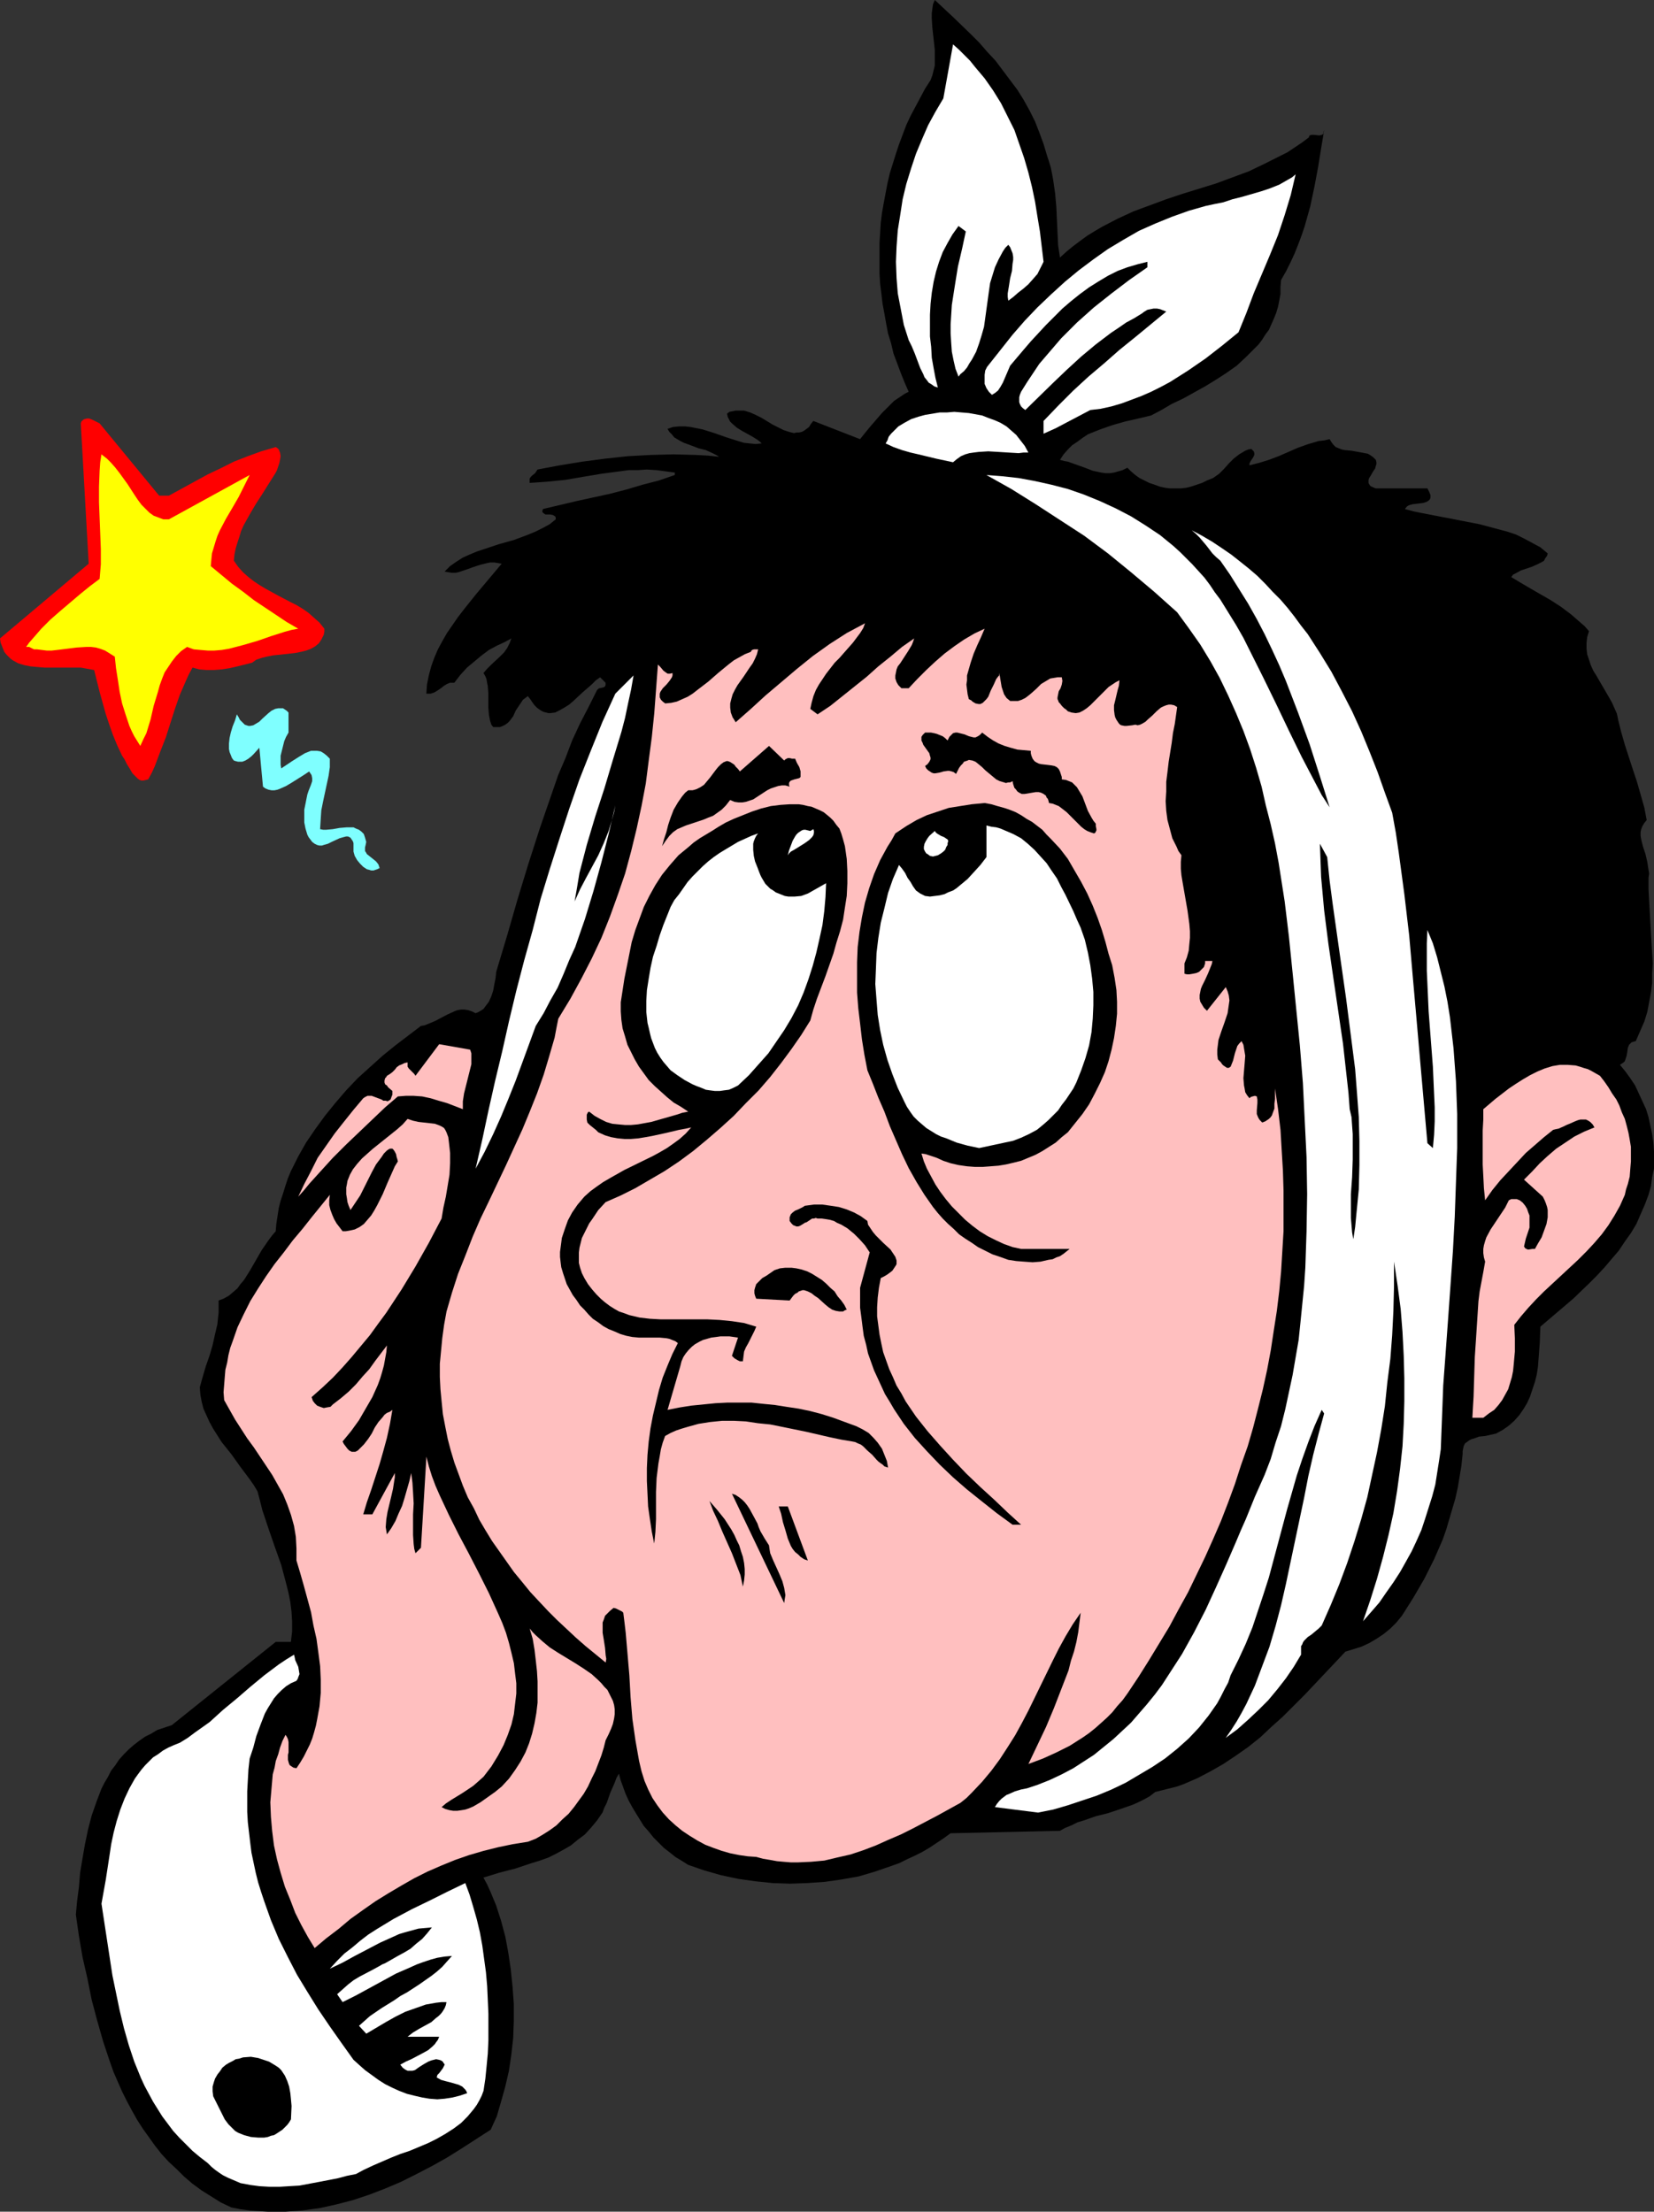
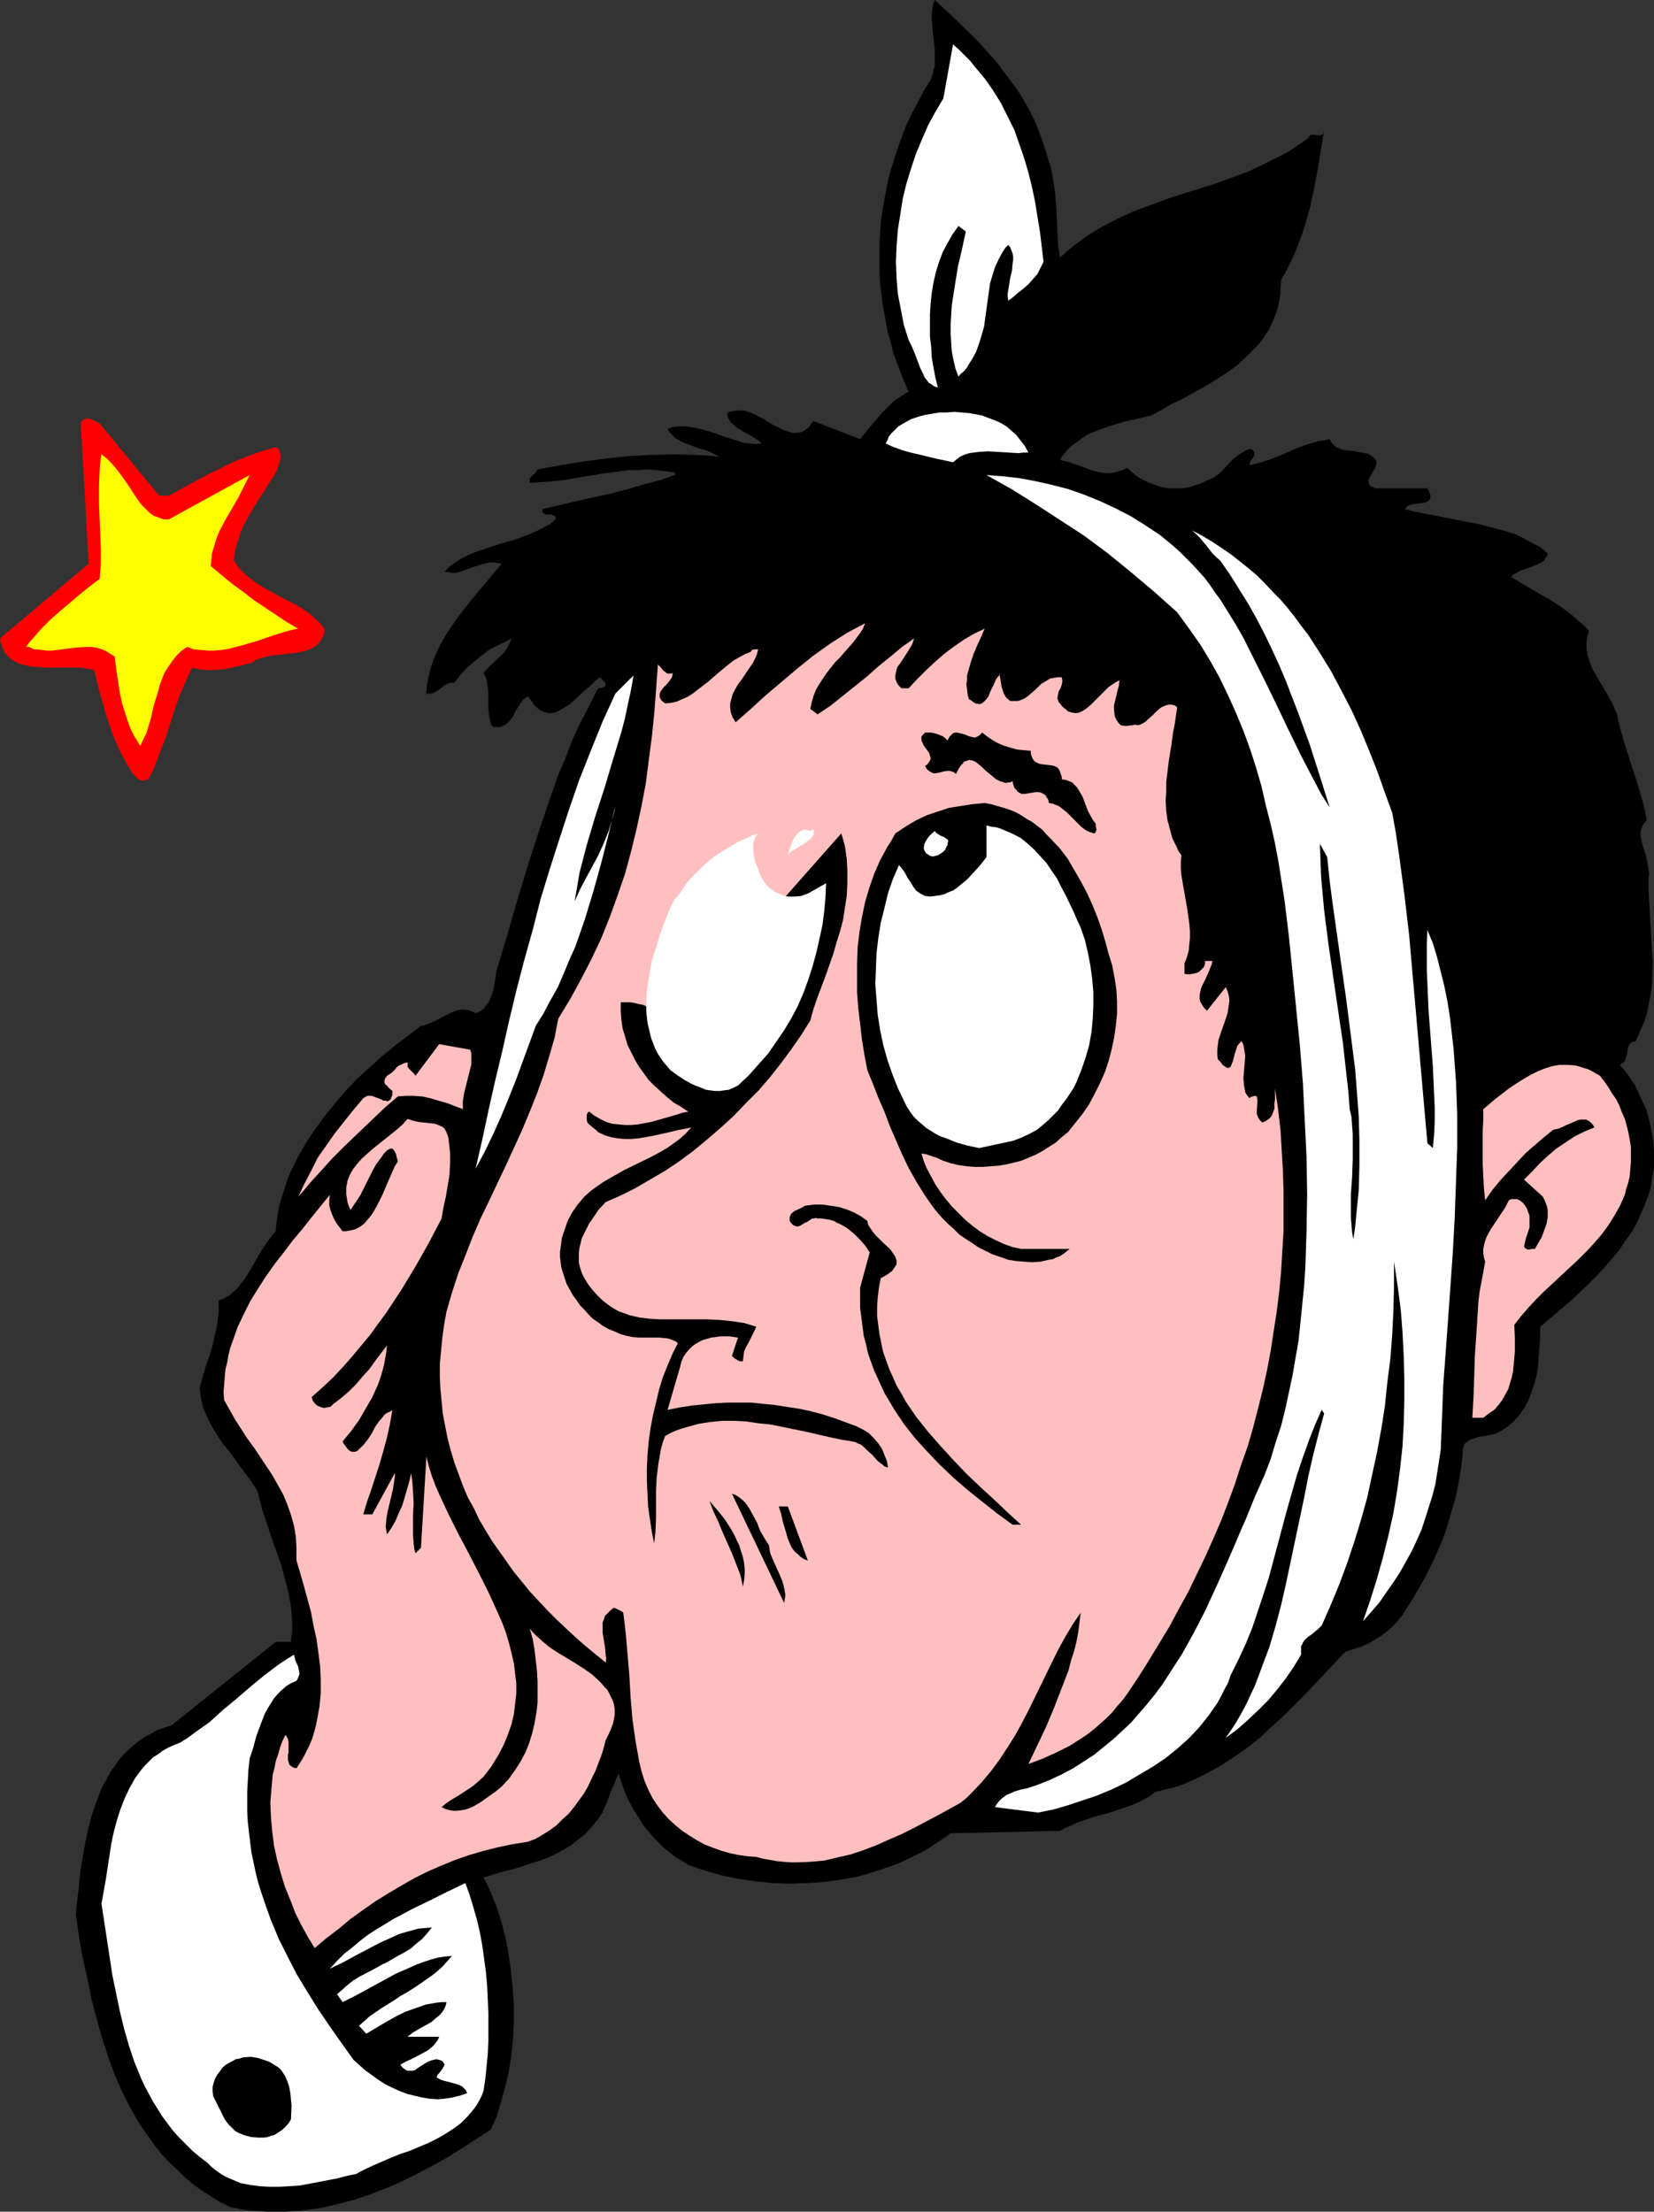
<svg xmlns="http://www.w3.org/2000/svg" xmlns:ns1="http://sodipodi.sourceforge.net/DTD/sodipodi-0.dtd" xmlns:ns2="http://www.inkscape.org/namespaces/inkscape" version="1.0" width="116.395mm" height="155.668mm" id="svg29" ns1:docname="Toothache 2.wmf">
  <rect width="100%" height="100%" fill="#333333" stroke="none" />
  <ns1:namedview id="namedview29" pagecolor="#ffffff" bordercolor="#000000" borderopacity="0.25" ns2:showpageshadow="2" ns2:pageopacity="0.0" ns2:pagecheckerboard="0" ns2:deskcolor="#d1d1d1" ns2:document-units="mm" />
  <defs id="defs1">
    <pattern id="WMFhbasepattern" patternUnits="userSpaceOnUse" width="6" height="6" x="0" y="0" />
  </defs>
  <path style="fill:#000000;fill-opacity:1;fill-rule:evenodd;stroke:none" d="m 278.523,41.529 0.485,1.454 0.485,1.616 0.323,1.616 0.323,1.778 0.485,3.393 0.323,3.555 0.323,6.948 0.162,3.393 0.485,3.232 1.777,-1.616 1.777,-1.454 1.939,-1.454 1.777,-1.293 2.1,-1.293 1.939,-1.131 4.039,-2.101 4.2,-1.939 4.362,-1.616 4.362,-1.616 4.362,-1.454 8.886,-2.747 4.362,-1.616 4.362,-1.616 4.039,-1.939 4.2,-2.101 1.939,-0.97 1.939,-1.293 1.939,-1.293 1.939,-1.454 v -0.162 l 0.162,-0.323 0.485,-0.162 h 0.646 l 1.454,0.162 0.646,-0.162 0.323,-0.162 0.162,-0.323 v -0.323 l 0.162,-0.485 -0.808,4.848 -0.808,5.009 -0.969,5.171 -1.131,5.333 -1.454,5.171 -0.808,2.424 -0.969,2.585 -0.969,2.424 -1.131,2.424 -1.131,2.262 -1.292,2.262 -0.162,1.939 v 1.778 l -0.323,1.778 -0.323,1.616 -0.485,1.616 -0.646,1.616 -0.646,1.454 -0.646,1.454 -0.969,1.293 -0.808,1.293 -0.969,1.293 -1.131,1.131 -2.262,2.262 -2.423,2.262 -2.746,1.939 -2.746,1.778 -2.908,1.778 -2.908,1.616 -2.908,1.616 -3.07,1.454 -2.746,1.616 -2.746,1.454 -3.393,0.808 -3.554,0.808 -3.393,0.97 -3.231,1.131 -1.616,0.646 -1.616,0.646 -1.454,0.97 -1.292,0.97 -1.454,0.97 -1.131,1.131 -1.131,1.293 -0.969,1.454 1.131,0.323 0.969,0.162 2.262,0.808 2.262,0.808 2.1,0.808 2.262,0.485 1.131,0.162 h 1.131 l 1.131,-0.162 1.131,-0.323 1.131,-0.323 1.292,-0.646 0.969,0.97 1.131,0.97 1.131,0.808 1.292,0.646 1.292,0.646 1.454,0.485 1.292,0.485 1.454,0.323 1.292,0.162 h 1.454 1.454 l 1.454,-0.162 1.292,-0.323 1.454,-0.485 1.454,-0.485 1.292,-0.646 0.808,-0.323 0.808,-0.323 1.616,-1.131 1.292,-1.293 1.292,-1.454 1.292,-1.293 1.454,-1.131 0.808,-0.485 0.808,-0.485 0.808,-0.323 0.808,-0.162 0.323,0.323 0.323,0.323 0.162,0.485 v 0.485 l -0.323,0.646 -0.323,0.485 -0.323,0.485 -0.323,0.646 v 0.485 l 2.585,-0.646 2.585,-0.808 2.585,-0.97 2.585,-1.131 2.585,-1.131 2.746,-0.97 2.746,-0.808 1.454,-0.162 1.454,-0.323 0.485,0.808 0.485,0.646 0.646,0.646 0.808,0.323 0.808,0.323 0.808,0.162 1.777,0.162 1.777,0.323 1.777,0.323 0.808,0.162 0.808,0.485 0.646,0.485 0.646,0.646 0.162,0.646 v 0.485 l -0.162,0.485 -0.162,0.646 -0.646,0.97 -0.646,1.131 -0.323,0.485 -0.162,0.485 v 0.323 0.485 l 0.162,0.323 0.323,0.485 0.646,0.323 0.808,0.323 h 13.732 l 0.485,0.97 0.323,0.808 v 0.646 l -0.162,0.485 -0.323,0.323 -0.485,0.323 -0.485,0.162 -0.485,0.162 -2.746,0.323 -0.646,0.162 -0.485,0.162 -0.485,0.323 -0.485,0.646 2.423,0.646 2.423,0.485 5.008,0.97 2.585,0.485 2.423,0.485 5.008,0.97 2.423,0.646 2.423,0.646 2.423,0.646 2.423,0.808 2.262,1.131 2.1,1.131 2.1,1.131 1.939,1.616 -0.162,0.646 -0.485,0.646 -0.323,0.646 -0.485,0.323 -1.292,0.646 -1.454,0.646 -1.454,0.485 -1.454,0.485 -1.454,0.808 -0.646,0.323 -0.485,0.646 2.423,1.454 2.746,1.616 5.331,3.07 2.746,1.778 2.585,1.939 2.423,2.101 1.292,1.131 1.131,1.293 -0.485,1.616 -0.162,1.454 v 1.616 l 0.162,1.454 0.485,1.454 0.485,1.454 0.646,1.454 0.808,1.293 3.393,5.817 0.808,1.454 0.646,1.454 0.646,1.454 0.323,1.616 0.808,3.232 0.969,3.393 2.1,6.464 1.131,3.393 0.969,3.393 0.969,3.393 0.646,3.393 -0.646,0.808 -0.485,0.808 -0.323,0.808 -0.162,0.808 v 0.97 l 0.162,0.97 0.485,1.939 0.323,0.97 0.323,0.97 0.485,2.101 0.323,2.101 0.162,0.97 -0.162,1.131 v 3.07 l 0.162,3.07 0.323,5.656 0.323,5.656 0.162,2.747 0.162,2.585 -0.162,2.585 v 2.585 l -0.323,2.585 -0.485,2.585 -0.485,2.585 -0.808,2.585 -1.131,2.585 -1.131,2.585 -0.646,0.162 -0.485,0.162 -0.323,0.323 -0.323,0.323 -0.323,0.808 -0.162,1.131 -0.162,0.97 -0.323,0.97 -0.162,0.485 -0.323,0.323 -0.485,0.323 -0.485,0.323 1.454,1.778 1.292,1.778 1.292,1.939 0.969,2.101 0.969,2.101 0.969,2.101 0.646,2.101 0.485,2.262 0.485,2.262 0.323,2.262 0.162,2.262 v 2.262 2.424 l -0.485,2.262 -0.323,2.424 -0.646,2.262 -0.969,2.585 -1.131,2.585 -1.131,2.585 -1.454,2.424 -1.616,2.262 -1.616,2.424 -1.939,2.262 -1.777,2.101 -2.1,2.262 -2.1,2.101 -4.2,4.04 -4.362,3.717 -4.362,3.717 -0.162,4.201 -0.323,4.363 -0.162,2.101 -0.323,2.101 -0.485,1.939 -0.646,1.939 -0.646,1.939 -0.808,1.778 -0.969,1.616 -1.131,1.616 -1.292,1.454 -1.454,1.293 -1.616,1.131 -1.777,0.97 -1.454,0.323 -1.454,0.323 -1.616,0.162 -1.292,0.485 -0.646,0.162 -0.646,0.323 -0.646,0.485 -0.485,0.323 -0.323,0.646 -0.162,0.646 -0.162,0.808 v 0.808 l -0.323,3.07 -0.485,2.909 -0.485,2.909 -0.646,2.909 -0.808,2.747 -0.808,2.747 -0.808,2.747 -0.969,2.747 -1.131,2.585 -1.131,2.585 -1.292,2.585 -1.292,2.585 -2.908,5.009 -3.07,4.848 -1.454,1.778 -1.616,1.616 -1.777,1.454 -1.939,1.293 -1.939,1.131 -2.1,0.97 -2.1,0.646 -2.1,0.646 -2.585,2.747 -2.746,2.909 -5.493,5.817 -2.908,2.909 -2.908,2.909 -3.07,2.747 -2.908,2.747 -3.231,2.585 -3.231,2.262 -3.393,2.262 -3.393,1.939 -3.393,1.778 -3.716,1.616 -1.777,0.646 -1.939,0.485 -1.939,0.485 -1.939,0.485 -1.454,1.131 -1.454,0.808 -1.616,0.808 -1.454,0.646 -3.231,1.131 -3.393,1.131 -3.231,0.808 -3.231,1.131 -1.616,0.485 -1.616,0.808 -1.616,0.646 -1.454,0.808 -29.08,0.646 -1.777,1.293 -1.939,1.293 -1.939,1.293 -1.939,1.131 -1.939,0.97 -2.1,0.97 -1.939,0.97 -2.262,0.808 -4.2,1.454 -4.362,1.293 -4.524,0.808 -4.524,0.646 -4.685,0.323 -4.524,0.162 -4.685,-0.162 -4.685,-0.485 -4.524,-0.646 -4.524,-0.97 -4.524,-1.293 -4.2,-1.454 -1.777,-1.131 -1.616,-0.97 -1.616,-1.293 -1.454,-1.131 -1.454,-1.454 -1.292,-1.293 -1.292,-1.616 -1.292,-1.454 -2.1,-3.393 -0.969,-1.616 -0.969,-1.778 -0.808,-1.778 -0.646,-1.778 -0.646,-1.778 -0.485,-1.778 -0.646,1.131 -0.485,1.293 -1.131,2.585 -0.969,2.747 -0.646,1.293 -0.485,1.293 -1.454,2.101 -1.616,1.939 -1.616,1.778 -1.939,1.454 -1.777,1.454 -1.939,1.131 -2.1,1.131 -1.939,0.97 -2.262,0.808 -2.1,0.646 -4.362,1.454 -4.362,1.131 -4.2,1.293 0.969,1.778 0.808,1.778 1.616,3.878 1.292,4.04 1.131,4.201 0.808,4.363 0.646,4.363 0.485,4.686 0.323,4.525 v 4.525 l -0.162,4.525 -0.485,4.363 -0.646,4.363 -0.969,4.201 -1.131,4.04 -1.131,3.878 -0.808,1.778 -0.808,1.778 -7.755,5.009 -3.877,2.424 -4.039,2.262 -4.039,2.101 -4.2,2.101 -4.2,1.778 -4.2,1.616 -4.362,1.454 -4.362,1.131 -4.362,0.97 -4.685,0.646 -2.262,0.162 -2.262,0.162 h -2.423 -2.262 l -2.423,-0.162 -2.423,-0.162 -2.423,-0.323 -2.423,-0.485 -2.746,-1.293 -2.585,-1.616 -2.585,-1.616 -2.423,-1.778 -2.262,-1.939 -1.939,-1.939 -2.1,-1.939 -1.939,-2.101 -1.777,-2.262 -1.616,-2.262 -1.616,-2.262 -1.454,-2.262 -1.454,-2.585 -1.292,-2.424 -1.292,-2.585 -1.131,-2.585 -1.131,-2.585 -0.969,-2.747 -1.777,-5.333 -1.616,-5.656 -1.454,-5.494 -1.131,-5.656 -1.292,-5.656 -0.969,-5.656 -0.808,-5.656 0.323,-3.555 0.485,-3.717 0.323,-3.878 0.646,-3.878 0.646,-3.717 0.808,-3.878 0.969,-3.717 1.292,-3.717 1.292,-3.393 0.808,-1.616 0.969,-1.616 0.808,-1.616 1.131,-1.454 0.969,-1.454 1.292,-1.454 1.292,-1.293 1.292,-1.131 1.454,-1.131 1.616,-1.131 1.616,-0.808 1.616,-0.97 1.939,-0.646 1.939,-0.646 27.626,-22.138 h 4.039 l 0.323,-2.747 v -2.747 l -0.162,-2.585 -0.323,-2.585 -0.485,-2.424 -0.646,-2.585 -0.646,-2.424 -0.646,-2.424 -1.777,-5.009 -1.616,-4.686 -1.616,-4.848 -0.646,-2.585 -0.646,-2.424 -0.969,-1.616 -1.131,-1.616 -2.423,-3.232 -2.423,-3.393 -2.585,-3.232 -1.131,-1.778 -1.131,-1.778 -0.969,-1.778 -0.808,-1.778 -0.808,-1.778 -0.485,-1.939 -0.323,-1.778 -0.162,-1.939 0.808,-2.909 0.808,-2.747 0.969,-2.747 0.808,-2.747 0.646,-2.909 0.646,-2.747 0.162,-1.616 0.162,-1.454 v -1.616 -1.616 l 1.292,-0.485 1.454,-0.808 1.131,-0.97 1.131,-0.97 0.808,-1.131 0.969,-1.131 1.616,-2.585 3.07,-5.333 1.777,-2.585 0.969,-1.293 0.969,-1.131 0.162,-1.939 0.646,-4.201 0.485,-1.939 0.646,-1.939 0.646,-2.101 0.646,-1.939 0.808,-1.939 1.939,-3.878 2.1,-3.717 2.423,-3.555 2.585,-3.555 2.746,-3.393 2.908,-3.393 3.07,-3.232 3.393,-3.07 3.231,-2.909 3.393,-2.747 3.393,-2.585 3.393,-2.585 0.969,-0.162 0.808,-0.323 1.939,-0.808 3.393,-1.778 1.777,-0.808 0.808,-0.323 0.969,-0.162 h 0.969 l 0.969,0.162 0.969,0.323 0.969,0.485 0.808,-0.323 0.808,-0.485 0.485,-0.323 0.485,-0.646 0.485,-0.646 0.485,-0.646 0.646,-1.454 0.485,-1.454 0.323,-1.778 0.323,-1.616 0.162,-1.616 2.908,-9.695 2.746,-9.534 2.908,-9.534 3.07,-9.534 1.616,-4.686 1.616,-4.686 1.616,-4.686 1.939,-4.525 1.777,-4.686 2.1,-4.525 2.262,-4.363 2.262,-4.525 0.323,-0.323 0.323,-0.162 0.808,-0.162 0.485,-0.162 0.162,-0.162 0.162,-0.323 v -0.646 l -1.454,-1.454 -1.131,0.808 -1.131,1.131 -2.423,2.101 -2.423,2.262 -1.131,0.97 -1.292,0.808 -1.131,0.646 -1.292,0.646 -1.292,0.162 h -0.485 l -0.646,-0.162 -0.646,-0.162 -0.646,-0.323 -0.485,-0.323 -0.646,-0.485 -0.646,-0.646 -0.485,-0.646 -0.646,-0.97 -0.646,-0.808 -0.646,0.485 -0.646,0.485 -0.969,1.454 -0.969,1.454 -0.646,1.454 -0.969,1.293 -0.485,0.485 -0.646,0.485 -0.646,0.323 -0.808,0.323 h -0.808 -0.969 l -0.485,-0.646 -0.323,-0.97 -0.162,-0.808 -0.162,-0.808 -0.162,-1.939 v -1.939 -1.939 l -0.162,-1.939 -0.162,-0.808 -0.162,-0.97 -0.323,-0.808 -0.485,-0.808 0.969,-1.131 1.131,-1.131 2.262,-2.101 1.131,-1.131 0.808,-1.131 0.646,-1.293 0.485,-1.293 -1.777,0.97 -2.1,0.97 -2.1,1.131 -1.939,1.454 -1.939,1.616 -1.939,1.616 -1.777,1.939 -1.616,2.101 h -0.485 -0.646 l -0.808,0.323 -0.808,0.485 -0.808,0.646 -0.969,0.646 -0.808,0.485 -0.969,0.323 h -0.646 -0.485 l 0.162,-2.424 0.485,-2.424 0.646,-2.424 0.808,-2.262 0.969,-2.262 1.131,-2.101 1.292,-2.262 1.454,-2.101 1.454,-2.101 1.616,-2.101 3.231,-4.04 6.785,-8.08 -0.969,-0.162 -0.969,-0.162 h -1.131 l -0.808,0.162 -1.939,0.485 -1.939,0.646 -1.777,0.646 -1.939,0.646 -0.808,0.162 h -0.969 l -0.969,-0.162 -0.969,-0.162 1.454,-1.454 1.616,-1.131 1.777,-1.131 1.777,-0.808 1.939,-0.808 1.939,-0.646 3.877,-1.293 4.039,-1.131 3.877,-1.454 1.939,-0.808 1.939,-0.97 1.777,-0.97 1.616,-1.293 v -0.485 l -0.162,-0.323 -0.323,-0.162 -0.162,-0.162 -0.808,-0.162 h -0.646 -0.646 l -0.485,-0.323 -0.162,-0.162 -0.162,-0.162 v -0.323 l 0.162,-0.485 8.886,-2.101 8.886,-1.939 4.362,-1.131 4.362,-1.293 4.362,-1.131 4.2,-1.454 v -0.646 l -2.423,-0.323 -2.423,-0.323 -2.585,-0.162 -2.423,0.162 h -2.423 l -2.423,0.323 -4.847,0.646 -4.847,0.808 -4.685,0.808 -4.847,0.485 -2.262,0.162 -2.423,0.162 v -0.646 -0.485 l 0.323,-0.485 0.323,-0.323 0.808,-0.646 0.323,-0.485 0.323,-0.485 5.978,-1.131 5.978,-0.97 6.139,-0.808 5.978,-0.646 5.978,-0.323 6.139,-0.162 5.978,0.162 3.07,0.162 3.07,0.323 -0.808,-0.485 -0.969,-0.485 -1.777,-0.808 -1.939,-0.485 -2.1,-0.808 -1.777,-0.646 -0.969,-0.485 -0.808,-0.485 -0.808,-0.485 -0.646,-0.808 -0.646,-0.646 -0.485,-0.808 1.454,-0.485 1.616,-0.162 h 1.616 l 1.454,0.162 1.616,0.323 1.616,0.323 3.07,0.97 3.231,1.131 3.07,0.97 1.616,0.485 1.454,0.162 1.616,0.162 1.616,-0.162 -0.485,-0.485 -0.646,-0.485 -1.292,-0.808 -1.454,-0.808 -1.454,-0.808 -1.292,-0.808 -1.292,-1.131 -0.485,-0.485 -0.323,-0.646 -0.323,-0.646 -0.162,-0.808 0.646,-0.485 0.808,-0.162 0.808,-0.162 h 0.808 1.454 l 1.616,0.485 1.454,0.646 1.616,0.808 2.908,1.778 1.616,0.808 1.292,0.646 1.454,0.485 1.292,0.323 0.808,-0.162 h 0.646 l 0.646,-0.162 0.646,-0.323 0.646,-0.485 0.646,-0.485 0.485,-0.808 0.646,-0.808 12.44,4.848 1.292,-1.616 1.454,-1.778 3.07,-3.555 1.616,-1.616 1.616,-1.616 1.939,-1.293 0.969,-0.646 0.969,-0.485 -1.131,-2.585 -0.969,-2.424 -0.969,-2.585 -0.969,-2.585 -0.646,-2.747 -0.808,-2.585 -0.485,-2.585 -0.485,-2.747 -0.485,-2.585 -0.323,-2.747 -0.323,-2.585 -0.162,-2.747 v -2.585 -2.747 -2.747 l 0.162,-2.585 0.162,-2.747 0.323,-2.585 0.485,-2.747 0.485,-2.585 0.485,-2.585 0.646,-2.747 0.808,-2.585 0.808,-2.585 0.808,-2.424 0.969,-2.585 0.969,-2.585 1.131,-2.424 1.292,-2.424 1.292,-2.424 1.292,-2.424 1.454,-2.262 0.485,-1.293 0.323,-1.293 0.323,-1.293 v -1.454 -1.454 -1.293 l -0.323,-2.909 -0.323,-2.909 -0.162,-2.585 V 3.555 L 247.989,2.262 248.15,1.131 248.635,0 l 4.847,4.525 4.685,4.525 2.262,2.262 2.1,2.424 2.262,2.424 1.939,2.585 1.939,2.585 1.939,2.585 1.616,2.585 1.616,2.909 1.454,2.909 1.131,2.909 1.131,3.07 z" id="path1" />
  <path style="fill:#ffffff;fill-opacity:1;fill-rule:evenodd;stroke:none" d="m 277.554,69.646 -0.808,1.616 -0.808,1.616 -1.131,1.293 -1.292,1.454 -1.292,1.131 -1.454,1.131 -1.292,1.131 -1.292,0.97 -0.162,-0.97 V 78.049 l 0.323,-1.939 0.323,-2.101 0.485,-1.939 0.162,-1.939 0.162,-0.97 v -0.808 l -0.162,-0.97 -0.323,-0.808 -0.323,-0.808 -0.485,-0.646 -0.808,0.808 -0.646,0.97 -1.131,2.101 -0.969,2.101 -0.646,2.101 -0.646,2.101 -0.323,2.262 -0.646,4.686 -0.646,4.686 -0.646,2.262 -0.646,2.101 -0.808,2.262 -1.131,2.101 -0.646,0.97 -0.646,1.131 -0.808,0.97 -0.969,0.808 -0.485,0.646 -0.808,-2.101 -0.485,-2.101 -0.485,-2.424 -0.162,-2.262 -0.162,-2.585 v -2.424 l 0.162,-2.585 0.162,-2.585 0.808,-5.171 0.808,-5.009 1.131,-4.848 0.485,-2.262 0.485,-2.262 -1.939,-1.454 -1.616,2.262 -1.292,2.262 -1.292,2.424 -0.969,2.585 -0.808,2.585 -0.646,2.747 -0.485,2.909 -0.323,2.909 -0.162,2.909 v 2.909 2.909 l 0.323,2.747 0.162,2.909 0.485,2.747 0.485,2.585 0.646,2.585 -0.969,-0.323 -0.646,-0.485 -0.808,-0.485 -0.485,-0.646 -0.646,-0.808 -0.323,-0.808 -0.808,-1.616 -1.454,-3.878 -0.808,-1.939 -0.808,-1.616 -1.292,-4.04 -0.808,-4.201 -0.808,-4.201 -0.323,-4.04 -0.162,-4.363 0.162,-4.04 0.323,-4.363 0.646,-4.04 0.646,-4.201 0.969,-4.04 1.292,-4.201 1.292,-3.878 1.616,-3.878 1.616,-3.717 1.939,-3.555 2.1,-3.555 2.585,-14.382 1.616,1.454 1.454,1.454 1.454,1.454 1.292,1.616 2.585,3.07 2.262,3.232 2.1,3.393 1.777,3.555 1.777,3.555 1.292,3.717 1.292,3.717 1.131,3.878 0.969,3.878 0.808,3.878 0.646,4.04 0.646,3.878 z" id="path2" />
-   <path style="fill:#ffffff;fill-opacity:1;fill-rule:evenodd;stroke:none" d="m 329.413,88.39 -4.362,3.555 -4.362,3.393 -4.685,3.232 -4.847,3.07 -2.423,1.293 -2.585,1.293 -2.585,1.131 -2.585,0.97 -2.585,0.97 -2.746,0.808 -2.908,0.646 -2.746,0.323 -6.139,3.232 -3.07,1.616 -3.231,1.454 v -3.393 l 4.039,-4.201 3.877,-3.878 4.039,-3.717 4.2,-3.555 4.039,-3.555 4.2,-3.393 8.239,-6.787 -0.808,-0.323 -0.808,-0.323 -0.808,-0.162 h -0.969 l -0.808,0.162 -0.808,0.162 -0.808,0.485 -0.646,0.485 -2.1,1.293 -2.1,1.131 -2.1,1.454 -1.939,1.293 -4.039,3.07 -3.877,3.232 -3.877,3.555 -3.716,3.555 -7.27,7.11 -0.646,-0.485 -0.485,-0.485 -0.323,-0.646 -0.162,-0.485 v -0.646 -0.646 l 0.162,-0.646 0.323,-0.808 1.616,-2.585 1.616,-2.424 1.616,-2.424 1.939,-2.262 1.939,-2.262 1.939,-2.262 2.1,-2.101 2.1,-2.101 4.524,-4.04 4.685,-3.717 4.685,-3.555 4.847,-3.393 v -1.454 l -2.585,0.646 -2.746,0.808 -2.585,0.97 -2.585,1.293 -2.423,1.454 -2.585,1.616 -2.423,1.778 -2.423,1.939 -2.262,1.939 -2.1,2.101 -2.262,2.262 -4.039,4.363 -1.939,2.262 -1.777,2.101 -1.777,2.101 -0.485,1.131 -0.969,2.262 -0.485,1.131 -0.646,1.131 -0.646,0.97 -0.808,0.646 -0.808,0.485 -0.808,-0.808 -0.646,-0.97 -0.485,-1.131 v -1.131 -1.293 l 0.162,-1.131 0.485,-0.97 0.646,-0.808 3.07,-3.878 3.07,-3.878 3.231,-3.717 3.393,-3.555 3.554,-3.393 3.716,-3.393 3.716,-3.07 3.877,-2.909 3.877,-2.747 4.039,-2.424 4.2,-2.424 4.362,-1.939 4.362,-1.778 4.524,-1.616 4.524,-1.293 2.262,-0.485 2.423,-0.485 2.423,-0.808 2.585,-0.646 5.008,-1.454 2.423,-0.808 2.423,-0.97 2.262,-1.293 1.131,-0.646 0.969,-0.808 -0.646,2.747 -0.646,2.747 -1.616,5.333 -1.777,5.333 -2.1,5.171 -4.362,10.342 -1.939,5.171 z" id="path3" />
  <path style="fill:#ffffff;fill-opacity:1;fill-rule:evenodd;stroke:none" d="m 273.515,120.385 h -1.292 l -1.292,0.162 -2.746,-0.162 -2.585,-0.162 -2.746,-0.162 -2.585,0.162 -1.292,0.162 -1.131,0.162 -1.131,0.323 -1.131,0.485 -1.131,0.808 -0.969,0.808 -4.524,-0.97 -4.685,-1.131 -2.1,-0.485 -2.262,-0.646 -2.262,-0.808 -2.1,-0.97 0.485,-0.808 0.323,-0.97 0.646,-0.808 0.646,-0.646 0.646,-0.646 0.646,-0.646 1.616,-0.97 1.777,-0.97 1.939,-0.646 1.777,-0.485 1.939,-0.323 1.939,-0.323 h 1.939 l 1.939,-0.162 1.939,0.162 1.939,0.162 1.777,0.323 1.777,0.323 1.616,0.646 1.777,0.646 1.454,0.646 1.616,0.97 1.292,1.131 1.292,1.131 1.131,1.454 1.131,1.454 z" id="path4" />
  <path style="fill:#ff0000;fill-opacity:1;fill-rule:evenodd;stroke:none" d="m 42.328,131.858 h 2.585 l 6.785,-3.717 3.554,-1.939 3.393,-1.616 3.554,-1.778 3.716,-1.454 3.554,-1.293 3.877,-1.131 0.485,0.323 0.323,0.323 0.162,0.485 0.162,0.323 0.162,0.97 -0.162,0.97 -0.162,0.808 -0.323,0.97 -0.323,0.97 -0.323,0.646 -3.554,5.656 -1.777,2.747 -1.616,2.747 -1.616,2.909 -0.646,1.454 -0.485,1.616 -0.485,1.454 -0.485,1.616 -0.323,1.616 -0.162,1.616 1.131,1.616 1.292,1.454 1.454,1.293 1.454,1.131 1.454,0.97 1.616,0.97 3.231,1.778 3.393,1.778 1.616,0.808 1.616,0.97 1.616,1.131 1.454,1.293 1.454,1.293 1.292,1.616 v 0.808 l -0.162,0.808 -0.323,0.646 -0.323,0.646 -0.646,0.97 -0.969,0.808 -1.131,0.646 -1.292,0.485 -1.292,0.323 -1.616,0.323 -2.908,0.323 -3.07,0.323 -1.616,0.323 -1.292,0.323 -1.454,0.485 -1.131,0.808 -1.939,0.485 -1.939,0.485 -2.1,0.485 -2.1,0.323 -2.1,0.162 h -1.939 l -1.939,-0.162 -1.777,-0.485 -0.969,1.778 -0.808,1.778 -1.616,3.717 -1.292,3.717 -2.423,7.595 -1.454,3.717 -1.454,3.878 -0.808,1.778 -0.969,1.778 -0.646,0.162 -0.646,0.162 h -0.485 l -0.485,-0.162 -0.485,-0.323 -0.485,-0.485 -0.969,-0.97 -0.646,-1.131 -0.808,-1.293 -0.646,-1.293 -0.646,-0.97 -1.292,-2.747 -1.131,-2.747 -0.969,-2.747 -0.969,-2.909 -1.616,-5.817 -1.454,-5.817 -1.777,-0.323 -1.777,-0.323 H 19.71 15.671 13.732 11.794 L 9.855,177.427 8.078,177.265 6.462,176.942 4.847,176.458 3.393,175.65 2.746,175.165 2.262,174.68 1.616,174.034 1.131,173.387 0.808,172.579 0.485,171.771 0.162,170.963 0,169.832 23.587,149.957 21.487,112.629 l 0.162,-0.485 0.323,-0.323 0.162,-0.162 0.323,-0.162 0.646,-0.162 h 0.646 l 0.808,0.323 1.292,0.646 0.646,0.323 z" id="path5" />
  <path style="fill:#ffff00;fill-opacity:1;fill-rule:evenodd;stroke:none" d="m 44.913,138.16 21.487,-11.796 -1.454,2.909 -1.454,2.909 -1.777,3.07 -1.616,2.747 -1.616,3.07 -0.646,1.454 -0.485,1.454 -0.485,1.616 -0.485,1.616 -0.162,1.616 -0.162,1.778 5.654,4.686 2.908,2.101 2.908,2.262 2.908,1.939 2.908,1.939 2.908,1.939 3.07,1.778 -1.777,0.323 -1.777,0.485 -3.554,1.131 -3.716,1.293 -3.877,1.131 -3.716,0.97 -1.939,0.323 -1.939,0.162 h -1.777 l -1.939,-0.162 -1.777,-0.162 -1.777,-0.646 -1.616,1.131 -1.292,1.293 -1.131,1.454 -0.969,1.454 -0.969,1.454 -0.646,1.616 -0.646,1.778 -0.485,1.778 -1.131,3.717 -0.808,3.555 -1.131,3.717 -0.808,1.616 -0.808,1.778 -0.808,-1.293 -0.808,-1.293 -0.646,-1.293 -0.646,-1.454 -0.969,-2.909 -0.969,-3.07 -0.646,-3.07 -0.485,-3.232 -0.485,-3.07 -0.323,-3.07 -1.292,-0.808 -1.292,-0.808 -1.292,-0.485 -1.131,-0.323 -1.292,-0.162 h -1.292 l -2.585,0.162 -1.292,0.162 -1.292,0.162 -2.585,0.323 -1.454,0.162 h -1.292 l -1.292,-0.162 -1.292,-0.162 H 9.37 9.047 l -0.323,-0.162 -0.323,-0.162 -0.646,-0.323 H 7.432 6.947 l 0.808,-1.131 1.131,-1.293 2.1,-2.424 2.423,-2.424 2.585,-2.262 5.331,-4.525 2.585,-2.101 2.585,-1.939 0.162,-1.939 0.162,-1.939 v -4.04 l -0.162,-4.201 -0.162,-4.04 -0.162,-4.201 v -4.201 l 0.162,-4.201 0.162,-2.262 0.323,-2.101 1.454,1.131 1.131,1.131 1.131,1.293 1.131,1.454 2.1,2.909 1.777,2.747 0.969,1.454 0.969,1.293 1.131,1.131 0.969,0.97 1.131,0.808 1.292,0.485 1.292,0.485 h 0.646 z" id="path6" />
  <path style="fill:#ffffff;fill-opacity:1;fill-rule:evenodd;stroke:none" d="m 324.567,159.49 2.1,3.393 2.1,3.393 1.939,3.393 1.777,3.555 3.554,7.11 3.393,6.948 3.393,7.11 3.393,6.948 3.554,6.787 1.777,3.393 2.1,3.232 -2.585,-8.241 -2.746,-8.564 -3.07,-8.403 -1.616,-4.201 -1.616,-4.201 -1.777,-4.201 -1.939,-4.201 -1.939,-4.04 -2.1,-4.04 -2.262,-4.04 -2.423,-3.878 -2.423,-3.878 -2.585,-3.717 -1.131,-0.97 -0.969,-0.97 -1.616,-2.101 -1.777,-2.101 -0.969,-0.97 -1.131,-0.97 2.746,1.454 2.746,1.616 2.423,1.616 2.585,1.778 2.262,1.778 2.423,1.939 2.262,1.939 2.1,2.101 1.939,2.101 2.1,2.101 1.939,2.262 1.777,2.262 1.777,2.424 1.777,2.262 3.231,5.009 3.07,5.009 2.746,5.171 2.746,5.333 2.423,5.333 2.262,5.494 2.1,5.332 1.939,5.494 1.939,5.333 0.969,5.332 0.808,5.494 1.454,10.827 1.292,10.988 0.969,11.15 0.969,10.988 0.969,11.15 0.969,10.988 0.969,10.988 1.454,1.293 0.323,-3.555 0.162,-3.555 v -3.717 l -0.162,-3.555 -0.323,-7.272 -1.131,-14.705 -0.323,-7.272 -0.162,-3.555 v -3.555 -3.717 l 0.162,-3.555 1.454,3.555 1.131,3.717 0.969,3.878 0.969,3.878 0.808,4.04 0.646,4.04 0.485,4.201 0.485,4.201 0.323,4.363 0.323,4.363 0.162,4.363 0.162,4.363 v 9.049 l -0.323,9.049 -0.323,9.211 -0.485,9.049 -0.646,9.211 -0.646,9.049 -0.646,8.888 -0.646,8.726 -0.323,8.564 -0.162,4.201 -0.162,4.201 -0.485,3.232 -0.485,3.07 -0.485,3.07 -0.808,3.07 -0.969,3.07 -0.969,3.07 -0.969,2.909 -1.292,2.909 -1.292,2.747 -1.616,2.909 -1.454,2.585 -1.777,2.747 -1.939,2.747 -1.777,2.585 -2.1,2.424 -2.262,2.585 1.939,-5.656 1.777,-5.656 1.616,-5.817 1.454,-5.817 1.292,-5.817 0.969,-5.817 0.808,-5.979 0.646,-5.979 0.323,-5.979 0.162,-5.979 v -6.14 l -0.162,-5.979 -0.323,-6.302 -0.485,-6.14 -0.808,-6.14 -0.969,-6.464 v 6.625 l -0.162,6.464 -0.323,6.464 -0.485,6.302 -0.808,6.302 -0.646,6.302 -0.969,6.14 -1.131,6.14 -1.292,5.979 -1.292,5.979 -1.616,5.817 -1.777,5.817 -1.939,5.817 -2.1,5.656 -2.262,5.494 -2.423,5.494 -0.808,0.808 -0.969,0.808 -0.969,0.808 -0.969,0.646 -0.969,0.97 -0.323,0.485 -0.162,0.485 -0.323,0.485 v 0.646 0.808 0.808 l -1.939,3.232 -2.1,3.07 -2.262,2.909 -2.423,2.909 -2.585,2.585 -2.746,2.585 -2.908,2.585 -3.07,2.262 1.454,-2.101 1.454,-2.262 1.292,-2.262 1.292,-2.424 1.131,-2.424 1.131,-2.424 1.939,-5.171 1.939,-5.171 1.616,-5.494 1.454,-5.494 1.292,-5.656 2.423,-11.473 2.423,-11.473 1.131,-5.817 1.292,-5.656 1.454,-5.656 1.454,-5.333 -0.646,-0.97 -1.939,4.363 -1.616,4.201 -1.616,4.525 -1.454,4.363 -2.585,9.049 -4.847,18.098 -1.454,4.525 -1.454,4.363 -1.454,4.363 -1.777,4.363 -1.939,4.201 -2.1,4.201 -0.646,1.939 -0.969,1.778 -0.969,1.939 -0.969,1.778 -1.131,1.616 -1.131,1.616 -1.292,1.616 -1.292,1.616 -2.746,2.909 -3.07,2.747 -3.231,2.585 -3.393,2.262 -3.554,2.101 -3.554,2.101 -3.716,1.778 -3.877,1.616 -3.877,1.293 -3.877,1.293 -3.877,1.131 -4.039,0.808 -11.47,-1.454 0.485,-0.808 0.646,-0.808 0.646,-0.646 0.646,-0.485 0.646,-0.485 0.808,-0.323 1.454,-0.646 1.616,-0.485 1.616,-0.323 1.454,-0.485 1.454,-0.485 3.231,-1.293 3.07,-1.454 3.07,-1.616 2.746,-1.778 2.746,-1.778 2.585,-2.101 2.585,-2.101 2.262,-2.101 2.423,-2.262 2.1,-2.424 2.1,-2.424 2.1,-2.585 1.939,-2.585 1.777,-2.747 1.777,-2.747 1.777,-2.747 3.231,-5.817 3.07,-5.979 2.746,-5.979 2.746,-6.14 2.585,-5.979 1.292,-3.07 1.292,-2.909 2.423,-5.979 2.585,-5.817 1.616,-4.201 1.292,-4.363 1.454,-4.363 1.131,-4.525 0.969,-4.525 0.969,-4.525 0.808,-4.686 0.808,-4.686 0.485,-4.686 0.485,-4.848 0.485,-4.848 0.323,-4.848 0.162,-4.848 0.162,-4.848 0.162,-9.857 -0.162,-9.857 -0.485,-9.857 -0.485,-9.857 -0.808,-10.019 -0.969,-9.695 -0.969,-9.695 -0.969,-9.534 -1.131,-9.372 -1.616,-10.342 -0.969,-5.171 -1.131,-5.009 -1.292,-5.009 -1.131,-5.009 -1.454,-5.009 -1.616,-5.009 -1.777,-4.848 -1.939,-4.686 -2.1,-4.686 -2.262,-4.686 -2.423,-4.363 -2.746,-4.525 -3.07,-4.363 -3.07,-4.201 -3.07,-2.747 -3.07,-2.747 -3.07,-2.585 -3.07,-2.585 -6.139,-5.009 -6.301,-4.686 -6.462,-4.201 -6.462,-4.201 -6.462,-4.04 -6.624,-3.717 4.2,0.323 4.362,0.485 4.362,0.808 4.362,0.97 4.362,1.131 4.2,1.454 4.362,1.778 4.2,1.939 4.039,2.101 3.877,2.424 3.877,2.585 3.554,2.909 1.777,1.616 3.231,3.232 1.616,1.778 1.616,1.778 1.454,1.939 1.292,1.939 z" id="path7" />
  <path style="fill:#ffbfbf;fill-opacity:1;fill-rule:evenodd;stroke:none" d="m 215.516,188.577 1.939,1.454 3.393,-2.262 3.231,-2.585 6.462,-5.171 3.07,-2.747 3.231,-2.585 3.07,-2.585 3.231,-2.262 -0.323,0.97 -0.323,0.808 -0.969,1.616 -2.1,3.232 -0.646,0.808 -0.323,0.808 -0.162,0.808 -0.162,0.808 v 0.808 l 0.323,0.97 0.485,0.808 0.808,0.808 h 1.939 l 2.262,-2.424 2.423,-2.424 2.423,-2.262 2.423,-2.101 2.585,-1.939 2.585,-1.778 2.746,-1.616 2.746,-1.293 -0.969,2.262 -0.969,2.101 -0.969,2.262 -0.808,2.424 -0.646,2.262 -0.323,1.131 v 1.293 l -0.162,1.131 0.162,1.293 0.162,1.293 0.323,1.293 0.646,0.323 0.323,0.323 0.808,0.485 0.808,0.162 h 0.485 l 0.646,-0.323 0.485,-0.485 0.485,-0.485 0.485,-0.646 0.646,-1.616 0.808,-1.616 0.646,-1.454 0.485,-0.646 0.323,-0.323 v -0.646 l 0.162,0.808 0.323,1.939 0.162,0.97 0.323,0.97 0.323,0.97 0.646,0.97 0.969,0.808 h 1.131 0.969 l 0.969,-0.323 0.969,-0.485 0.646,-0.485 0.808,-0.646 1.454,-1.293 1.292,-1.293 0.808,-0.485 0.808,-0.485 0.808,-0.485 0.969,-0.162 0.969,-0.162 h 1.131 l 0.162,0.97 -0.162,0.97 -0.323,0.97 -0.485,0.808 -0.162,0.808 -0.162,0.808 v 0.485 l 0.162,0.323 0.162,0.485 0.323,0.323 0.485,0.646 0.646,0.646 0.485,0.323 0.485,0.485 0.485,0.162 0.485,0.162 1.131,0.162 0.969,-0.162 0.969,-0.485 0.969,-0.646 0.969,-0.808 3.877,-3.878 0.969,-0.97 0.969,-0.646 0.969,-0.646 0.969,-0.485 -0.162,1.454 -0.323,1.131 -0.646,2.747 -0.323,1.293 v 1.293 l 0.162,1.293 0.162,0.646 0.323,0.646 0.323,0.485 0.323,0.485 0.323,0.323 0.323,0.162 0.808,0.162 h 0.646 l 1.454,-0.162 0.808,-0.162 0.646,0.162 0.646,-0.162 0.646,-0.323 0.808,-0.485 0.485,-0.485 1.292,-1.131 1.131,-1.131 1.131,-0.97 0.646,-0.323 0.808,-0.323 0.646,-0.162 h 0.646 l 0.808,0.162 0.808,0.485 -0.323,2.262 -0.323,2.262 -0.485,2.424 -0.323,2.585 -0.808,5.009 -0.323,2.747 -0.323,2.585 v 2.585 l -0.162,2.585 0.162,2.585 0.323,2.424 0.646,2.424 0.646,2.424 1.131,2.262 0.485,1.131 0.808,1.131 -0.162,1.778 v 1.778 l 0.162,1.778 0.323,1.939 0.646,3.717 0.646,3.717 0.485,3.555 0.162,1.939 v 1.778 l -0.162,1.616 -0.162,1.778 -0.485,1.778 -0.646,1.616 v 2.747 l 0.646,0.162 h 0.646 l 0.969,-0.162 0.808,-0.162 0.808,-0.323 0.646,-0.646 0.646,-0.646 0.162,-0.485 0.162,-0.485 v -0.646 h 1.939 l -0.162,0.808 -0.323,0.808 -0.646,1.616 -0.808,1.778 -0.808,1.616 -0.323,0.808 -0.162,0.808 -0.162,0.808 v 0.97 l 0.162,0.808 0.485,0.808 0.485,0.808 0.808,0.808 5.008,-6.302 0.485,1.131 0.323,1.131 0.162,1.293 -0.162,1.131 -0.162,1.131 -0.162,1.131 -0.808,2.424 -0.808,2.262 -0.808,2.424 -0.162,1.293 -0.162,1.293 v 1.293 l 0.162,1.293 0.808,0.808 0.323,0.485 0.323,0.323 0.485,0.323 0.485,0.323 h 0.485 l 0.485,-0.323 0.323,-0.808 0.323,-0.808 0.485,-1.939 0.323,-0.97 0.323,-0.97 0.485,-0.646 0.646,-0.646 0.485,0.97 0.162,0.97 0.162,0.97 0.162,0.97 -0.162,2.101 -0.162,1.939 -0.162,1.939 0.162,1.939 0.162,0.808 0.162,0.97 0.485,0.808 0.646,0.808 0.162,-0.162 0.162,-0.162 0.485,-0.162 0.646,-0.162 0.485,0.162 0.162,0.808 v 0.97 l -0.162,1.939 v 0.97 l 0.323,0.808 0.162,0.323 0.323,0.485 0.323,0.323 0.323,0.323 0.808,-0.323 0.485,-0.323 0.485,-0.323 0.485,-0.485 0.323,-0.485 0.162,-0.485 0.485,-1.293 v -1.293 l 0.162,-1.293 v -2.747 l 0.808,5.494 0.646,5.494 0.323,5.494 0.323,5.333 0.162,5.332 v 5.333 5.494 l -0.323,5.332 -0.323,5.333 -0.485,5.171 -0.646,5.332 -0.808,5.171 -0.808,5.333 -0.969,5.171 -1.131,5.171 -1.292,5.171 -1.292,5.009 -1.454,5.009 -1.777,5.009 -1.616,5.009 -1.777,4.848 -1.939,5.009 -2.1,4.848 -2.1,4.686 -2.262,4.686 -2.262,4.686 -2.585,4.686 -2.423,4.525 -2.746,4.525 -2.746,4.525 -2.746,4.363 -2.908,4.363 -1.292,1.778 -1.454,1.616 -1.292,1.616 -1.454,1.454 -1.616,1.454 -1.454,1.293 -1.616,1.293 -1.616,1.131 -1.777,1.131 -1.777,1.131 -3.554,1.778 -3.554,1.616 -3.877,1.454 4.685,-9.857 2.1,-5.009 1.939,-5.009 1.939,-5.009 0.646,-2.585 0.808,-2.424 0.646,-2.585 0.485,-2.585 0.323,-2.585 0.323,-2.585 -2.1,3.07 -1.939,3.232 -1.777,3.232 -1.616,3.232 -6.462,13.25 -1.777,3.393 -1.777,3.232 -1.939,3.07 -2.1,3.232 -2.262,3.07 -2.423,2.909 -2.746,2.909 -1.454,1.454 -1.616,1.293 -6.139,3.393 -6.462,3.393 -3.231,1.616 -3.393,1.454 -3.231,1.454 -3.393,1.293 -3.393,1.131 -3.554,0.808 -3.393,0.808 -3.554,0.323 -3.554,0.162 h -1.777 l -1.939,-0.162 -1.777,-0.162 -1.777,-0.323 -1.939,-0.323 -1.777,-0.485 -2.262,-0.162 -2.262,-0.323 -2.423,-0.485 -2.262,-0.646 -2.262,-0.808 -2.1,-0.808 -2.1,-1.131 -2.1,-1.293 -1.939,-1.293 -1.777,-1.454 -1.777,-1.616 -1.616,-1.778 -1.454,-1.939 -1.292,-1.939 -1.131,-2.262 -0.969,-2.262 -0.808,-2.585 -0.646,-2.747 -0.485,-2.747 -0.485,-2.747 -0.808,-5.656 -0.485,-5.817 -0.323,-5.817 -0.485,-5.656 -0.485,-5.656 -0.323,-2.747 -0.323,-2.585 -0.323,-0.323 -0.323,-0.162 -0.646,-0.323 -0.646,-0.323 -0.646,-0.162 -0.969,0.808 -0.646,0.646 -0.646,0.646 -0.323,0.97 -0.323,0.808 v 0.808 0.97 0.97 l 0.323,1.939 0.323,2.101 0.162,1.939 0.162,0.97 -0.162,0.97 -5.331,-4.363 -2.585,-2.262 -2.585,-2.424 -2.423,-2.262 -2.423,-2.424 -2.423,-2.585 -2.262,-2.424 -2.1,-2.585 -2.262,-2.747 -1.939,-2.747 -1.939,-2.747 -1.939,-2.747 -1.777,-2.909 -1.616,-2.747 -1.454,-3.07 -1.616,-2.909 -1.292,-3.07 -1.131,-3.07 -1.131,-3.07 -0.969,-3.232 -0.808,-3.07 -0.646,-3.232 -0.646,-3.393 -0.323,-3.232 -0.323,-3.393 -0.162,-3.232 v -3.555 l 0.323,-3.393 0.323,-3.393 0.485,-3.555 0.646,-3.555 1.454,-5.009 1.616,-5.009 1.939,-4.848 1.939,-5.009 2.1,-4.848 2.262,-4.686 4.524,-9.534 4.362,-9.534 1.939,-4.686 1.939,-4.848 1.777,-5.009 1.454,-4.848 1.454,-5.009 0.485,-2.585 0.485,-2.424 3.231,-5.333 2.908,-5.333 2.746,-5.332 2.585,-5.494 2.262,-5.656 2.1,-5.817 1.939,-5.656 1.616,-5.979 1.454,-5.979 1.292,-5.979 1.131,-5.979 0.808,-6.302 0.808,-6.14 0.646,-6.302 0.485,-6.464 0.485,-6.464 0.323,0.323 0.323,0.323 0.808,0.97 0.646,0.485 0.485,0.323 h 0.646 l 0.646,-0.162 v 0.646 l -0.162,0.485 -0.646,0.97 -0.808,0.97 -0.969,0.97 -0.646,0.97 -0.162,0.485 v 0.485 0.485 l 0.323,0.646 0.485,0.485 0.646,0.485 1.616,-0.162 1.454,-0.323 1.454,-0.646 1.454,-0.646 1.292,-0.808 1.454,-1.131 2.746,-2.101 2.585,-2.262 2.746,-2.262 1.454,-1.131 1.454,-0.808 1.454,-0.808 1.616,-0.646 0.162,-0.323 0.162,-0.162 0.485,-0.162 h 0.646 0.485 l -0.323,1.293 -0.485,1.131 -0.646,1.293 -0.808,1.131 -1.616,2.424 -1.616,2.262 -0.646,1.131 -0.646,1.293 -0.323,1.131 -0.323,1.293 v 1.131 l 0.162,1.293 0.485,1.293 0.323,0.485 0.485,0.808 4.039,-3.555 3.877,-3.555 4.2,-3.555 4.2,-3.555 4.2,-3.393 4.524,-3.232 2.262,-1.454 2.262,-1.454 2.423,-1.293 2.423,-1.293 -0.485,1.293 -0.808,1.293 -0.969,1.293 -0.969,1.293 -2.423,2.747 -1.131,1.293 -1.292,1.293 -2.262,2.909 -0.969,1.454 -0.969,1.454 -0.808,1.454 -0.646,1.616 -0.485,1.778 z" id="path8" />
  <path style="fill:#ffffff;fill-opacity:1;fill-rule:evenodd;stroke:none" d="m 152.832,239.801 1.454,-3.232 1.616,-3.07 3.231,-5.979 1.454,-3.232 1.292,-3.232 0.969,-3.232 0.485,-1.778 0.323,-1.778 -1.777,7.595 -1.939,7.595 -2.1,7.595 -2.262,7.433 -2.585,7.433 -1.616,3.555 -1.454,3.555 -1.616,3.717 -1.939,3.393 -1.777,3.393 -2.1,3.393 -3.554,9.695 -1.777,4.848 -1.939,4.848 -1.939,4.686 -2.1,4.686 -2.262,4.686 -2.423,4.525 1.777,-7.756 1.616,-7.595 1.777,-7.918 1.939,-8.08 1.777,-7.918 1.939,-8.08 2.1,-8.08 2.262,-8.08 2.1,-8.241 2.423,-7.918 2.585,-8.08 2.585,-7.918 2.746,-7.918 3.07,-7.756 3.07,-7.595 3.393,-7.433 4.847,-4.848 -0.646,3.717 -0.808,3.717 -0.808,3.878 -0.969,3.717 -2.262,7.433 -2.262,7.595 -2.423,7.433 -2.262,7.595 -0.969,3.717 -0.969,3.717 -0.646,3.878 z" id="path9" />
-   <path style="fill:#7fffff;fill-opacity:1;fill-rule:evenodd;stroke:none" d="m 76.739,194.879 -0.646,1.131 -0.485,1.131 -0.323,1.293 -0.323,1.293 -0.323,1.293 v 1.131 1.293 l 0.162,0.97 1.454,-0.97 1.454,-0.97 1.777,-1.131 1.616,-0.97 0.808,-0.323 0.808,-0.323 h 0.808 0.808 l 0.969,0.162 0.808,0.485 0.808,0.646 0.808,0.808 v 2.262 l -0.323,2.262 -0.485,2.262 -0.485,2.262 -0.485,2.262 -0.485,2.424 -0.162,2.424 -0.162,2.585 0.808,0.162 h 0.808 l 1.777,-0.162 1.777,-0.323 1.939,-0.162 h 0.808 0.969 l 0.646,0.323 0.808,0.323 0.646,0.485 0.646,0.646 0.323,0.97 0.323,1.131 -0.162,0.808 -0.162,0.646 v 0.485 0.485 l 0.323,0.485 0.162,0.323 0.808,0.646 1.616,1.293 0.646,0.808 0.162,0.485 0.162,0.485 -0.646,0.323 -0.485,0.162 -0.485,0.162 h -0.646 l -0.485,-0.162 -0.646,-0.162 -0.969,-0.646 -0.808,-0.808 -0.808,-0.97 -0.646,-1.131 -0.323,-1.131 v -1.131 -1.131 l -0.162,-0.485 -0.323,-0.485 -0.323,-0.485 -0.646,-0.323 h -0.485 l -0.646,0.162 -1.131,0.323 -2.1,0.97 -0.969,0.485 -1.131,0.323 -0.485,0.162 h -0.646 l -0.646,-0.162 -0.646,-0.323 -0.646,-0.485 -0.485,-0.646 -0.485,-0.646 -0.323,-0.646 -0.485,-1.616 -0.323,-1.616 v -1.616 -1.778 l 0.323,-1.616 0.323,-1.616 0.162,-0.808 0.323,-0.97 0.323,-0.808 0.323,-0.808 0.323,-0.97 v -0.808 l -0.162,-0.808 -0.323,-0.485 -0.323,-0.485 -1.454,0.97 -3.07,1.939 -1.616,0.97 -1.454,0.646 -0.808,0.323 -0.808,0.162 h -0.808 l -0.808,-0.162 -0.808,-0.323 -0.646,-0.485 -0.969,-10.342 -1.454,1.616 -0.646,0.646 -0.808,0.646 -0.808,0.485 -0.808,0.323 h -0.646 -0.485 l -0.646,-0.162 -0.485,-0.162 -0.485,-0.646 -0.323,-0.808 -0.323,-0.808 -0.162,-0.808 v -1.454 l 0.162,-1.454 0.323,-1.454 0.485,-1.616 0.646,-1.616 0.485,-1.616 0.485,0.808 0.323,0.646 0.485,0.485 0.485,0.485 0.323,0.323 0.485,0.162 0.485,0.162 h 0.485 l 0.808,-0.162 0.808,-0.485 0.808,-0.485 0.808,-0.808 1.616,-1.454 0.808,-0.646 0.969,-0.485 0.808,-0.162 h 0.969 0.323 l 0.485,0.323 0.485,0.323 0.485,0.485 z" id="path10" />
  <path style="fill:#000000;fill-opacity:1;fill-rule:evenodd;stroke:none" d="m 252.028,196.98 0.485,-0.97 0.485,-0.485 0.485,-0.485 0.646,-0.162 h 0.485 l 0.646,0.162 1.292,0.323 1.131,0.485 0.646,0.162 0.646,0.162 h 0.485 l 0.646,-0.323 0.485,-0.323 0.646,-0.646 1.454,1.131 1.454,0.97 1.454,0.808 1.616,0.646 1.616,0.485 1.777,0.485 1.777,0.162 1.777,0.162 v 0.646 l 0.162,0.646 0.323,0.808 0.485,0.646 0.485,0.323 0.646,0.323 0.646,0.162 1.454,0.162 1.292,0.162 0.808,0.162 0.646,0.323 0.485,0.485 0.323,0.646 0.323,0.97 0.162,0.485 v 0.646 l 1.131,0.162 0.808,0.323 0.808,0.323 0.646,0.646 0.646,0.646 0.485,0.808 0.969,1.616 1.454,3.878 0.969,1.778 0.485,0.808 0.646,0.808 v 0.646 l 0.162,0.808 v 0.323 l -0.162,0.323 -0.162,0.323 -0.323,0.162 -0.969,-0.323 -0.808,-0.323 -0.808,-0.485 -0.808,-0.646 -1.292,-1.293 -1.292,-1.293 -1.292,-1.293 -1.454,-1.131 -0.646,-0.485 -0.808,-0.323 -0.808,-0.323 -0.969,-0.162 -0.162,-0.646 -0.162,-0.485 -0.323,-0.323 -0.162,-0.485 -0.646,-0.485 -0.646,-0.323 -0.646,-0.162 h -0.808 l -2.908,0.485 h -0.808 l -0.646,-0.323 -0.485,-0.323 -0.485,-0.646 -0.323,-0.323 -0.162,-0.485 -0.162,-0.485 -0.162,-0.808 -0.646,0.323 h -0.485 l -0.646,0.162 -0.485,-0.162 -1.131,-0.323 -0.969,-0.485 -0.969,-0.808 -0.969,-0.808 -0.969,-0.808 -0.808,-0.808 -0.969,-0.808 -0.808,-0.646 -0.808,-0.323 -0.969,-0.162 -0.323,0.162 -0.485,0.162 -0.485,0.162 -0.323,0.485 -0.485,0.485 -0.485,0.646 -0.323,0.646 -0.485,0.97 -0.646,-0.485 -0.485,-0.162 -0.646,-0.162 h -0.485 l -1.131,0.162 -0.485,0.162 -0.646,0.162 -0.969,0.162 h -0.485 l -0.485,-0.162 -0.485,-0.323 -0.485,-0.323 -0.485,-0.485 -0.323,-0.646 0.646,-0.485 0.485,-0.646 0.323,-0.646 v -0.485 l -0.162,-0.485 -0.162,-0.646 -0.808,-1.131 -0.808,-1.131 -0.162,-0.485 -0.323,-0.646 v -0.485 -0.485 l 0.323,-0.485 0.646,-0.646 h 0.808 0.808 l 0.808,0.162 0.646,0.162 0.808,0.323 0.808,0.323 0.646,0.485 z" id="path11" />
-   <path style="fill:#000000;fill-opacity:1;fill-rule:evenodd;stroke:none" d="m 208.569,202.312 0.323,-0.323 0.323,-0.162 0.323,-0.162 h 0.485 l 0.646,0.162 h 0.485 0.323 l 0.485,1.131 0.646,1.131 0.323,1.131 v 0.808 0.646 l -0.323,0.323 -0.646,0.162 -0.646,0.162 -0.485,0.162 -0.485,0.162 -0.323,0.323 -0.162,0.323 v 0.323 0.323 l 0.162,0.323 -1.131,-0.323 h -0.969 l -0.969,0.162 -0.969,0.323 -0.969,0.323 -0.969,0.485 -3.716,2.424 -0.969,0.323 -0.969,0.323 -0.969,0.162 h -0.969 l -1.131,-0.162 -1.131,-0.485 -1.131,1.454 -1.131,1.131 -1.131,0.808 -1.131,0.808 -1.292,0.485 -1.131,0.485 -2.423,0.808 -2.423,0.808 -1.131,0.485 -1.131,0.485 -1.131,0.808 -0.969,0.97 -0.969,1.293 -0.969,1.454 0.485,-1.778 0.646,-1.939 0.485,-1.939 0.646,-1.939 0.808,-2.101 1.131,-1.939 1.131,-1.616 0.808,-0.97 0.808,-0.646 h 0.646 0.485 l 0.646,-0.162 0.485,-0.162 0.969,-0.485 0.969,-0.646 0.808,-0.97 0.808,-0.97 1.454,-1.939 0.646,-0.808 0.808,-0.808 0.646,-0.485 0.808,-0.323 h 0.323 l 0.485,0.162 0.323,0.162 0.485,0.323 0.485,0.323 0.323,0.485 0.646,0.646 0.485,0.646 7.755,-6.787 z" id="path12" />
  <path style="fill:#000000;fill-opacity:1;fill-rule:evenodd;stroke:none" d="m 294.84,253.698 0.969,3.07 0.646,3.393 0.485,3.232 0.162,3.07 v 3.232 l -0.323,3.232 -0.485,3.232 -0.646,3.07 -0.808,3.07 -0.969,2.909 -1.292,2.909 -1.454,2.909 -1.454,2.747 -1.777,2.585 -1.939,2.424 -1.939,2.424 -1.616,1.293 -1.616,1.454 -1.777,1.131 -1.777,1.131 -1.777,0.97 -1.939,0.808 -1.939,0.808 -1.939,0.485 -2.1,0.485 -1.939,0.323 -2.1,0.162 -2.1,0.162 h -2.1 l -2.1,-0.162 -2.262,-0.323 -2.1,-0.485 -1.939,-0.646 -1.777,-0.808 -1.939,-0.646 -0.969,-0.323 -1.131,-0.162 0.646,2.101 0.808,1.939 1.131,2.101 1.131,2.101 1.292,1.939 1.454,1.939 1.616,1.939 1.777,1.778 1.777,1.778 1.939,1.616 1.939,1.454 2.1,1.293 2.262,1.131 2.1,0.97 2.262,0.808 2.262,0.485 h 12.925 l -0.808,0.646 -0.808,0.646 -0.969,0.646 -0.969,0.323 -0.969,0.485 -1.131,0.162 -2.1,0.485 -2.1,0.162 -2.262,-0.162 -2.1,-0.162 -2.1,-0.323 -2.262,-0.808 -1.939,-0.646 -1.939,-0.97 -1.939,-0.97 -1.616,-1.131 -1.777,-1.131 -1.616,-1.131 -1.454,-1.454 -1.454,-1.293 -1.454,-1.454 -1.292,-1.454 -1.292,-1.616 -2.262,-3.232 -2.1,-3.393 -2.1,-3.717 -1.777,-3.717 -1.616,-3.717 -1.616,-3.717 -1.454,-3.878 -1.616,-3.717 -1.454,-3.717 -1.454,-3.555 -0.808,-4.201 -0.646,-4.04 -0.485,-4.201 -0.485,-4.04 -0.323,-4.201 v -4.04 -4.04 l 0.162,-4.04 0.485,-4.04 0.646,-3.878 0.808,-3.878 1.131,-3.878 1.292,-3.717 1.616,-3.717 1.939,-3.555 1.131,-1.778 0.969,-1.778 2.908,-1.939 2.746,-1.616 2.746,-1.293 2.908,-0.97 2.908,-0.97 3.07,-0.485 3.07,-0.485 3.393,-0.323 1.777,0.323 1.616,0.485 1.777,0.485 1.454,0.485 1.616,0.646 1.454,0.808 1.454,0.97 1.454,0.808 2.746,2.101 1.131,1.293 1.131,1.131 2.423,2.585 2.1,2.747 1.777,3.07 1.777,3.07 1.616,3.07 1.454,3.232 1.292,3.232 1.131,3.232 0.969,3.232 z" id="path13" />
-   <path style="fill:#000000;fill-opacity:1;fill-rule:evenodd;stroke:none" d="m 223.755,221.703 0.485,1.616 0.485,1.778 0.485,3.393 0.162,3.232 v 3.232 l -0.162,3.393 -0.485,3.07 -0.485,3.232 -0.808,3.07 -0.969,3.07 -0.808,2.909 -2.1,5.979 -2.262,5.979 -0.969,2.909 -0.808,2.909 -2.423,3.878 -2.585,3.717 -2.746,3.717 -2.908,3.717 -3.07,3.555 -3.393,3.393 -3.231,3.393 -3.554,3.232 -3.554,3.07 -3.716,3.07 -3.716,2.747 -3.877,2.585 -3.877,2.262 -3.877,2.262 -3.877,1.939 -4.039,1.778 -1.939,2.101 -1.616,2.424 -0.808,1.131 -0.646,1.293 -0.646,1.293 -0.646,1.293 -0.323,1.293 -0.323,1.293 -0.162,1.293 v 1.293 1.454 l 0.323,1.293 0.485,1.454 0.646,1.293 0.969,1.616 1.131,1.454 1.131,1.293 1.131,1.131 1.131,0.97 1.292,0.97 1.292,0.808 1.131,0.646 1.454,0.485 1.292,0.485 2.746,0.646 2.746,0.323 2.908,0.162 h 3.07 3.07 6.301 l 3.231,0.162 3.231,0.323 3.231,0.485 1.616,0.485 1.616,0.485 -0.485,1.131 -0.485,0.97 -1.131,2.262 -0.646,1.131 -0.485,1.131 -0.162,1.293 -0.162,1.293 h -0.323 -0.485 l -0.646,-0.323 -0.808,-0.485 -0.646,-0.646 1.616,-4.848 -1.131,-0.162 -1.131,-0.162 h -1.292 -1.131 l -1.131,0.162 -1.292,0.162 -1.131,0.323 -1.131,0.323 -0.969,0.485 -1.131,0.646 -0.808,0.646 -0.808,0.808 -0.808,0.97 -0.646,0.97 -0.485,1.131 -0.323,1.293 -3.393,11.635 3.231,-0.646 3.07,-0.485 3.231,-0.323 3.231,-0.323 3.231,-0.162 h 3.07 3.231 l 3.07,0.323 3.231,0.323 3.07,0.485 3.231,0.485 3.07,0.646 3.07,0.808 3.07,0.97 3.07,1.131 3.07,1.131 1.616,0.808 1.616,0.97 1.292,1.293 1.131,1.293 1.131,1.616 0.646,1.616 0.646,1.616 0.323,1.778 -0.485,-0.162 -0.485,-0.162 -0.485,-0.485 -0.485,-0.323 -0.646,-0.485 -0.485,-0.485 -1.131,-1.293 -1.292,-1.131 -1.131,-1.131 -0.646,-0.485 -0.808,-0.323 -0.646,-0.323 -0.808,-0.162 -2.908,-0.485 -3.07,-0.646 -6.301,-1.454 -6.301,-1.293 -3.231,-0.646 -3.231,-0.323 -3.231,-0.485 -3.231,-0.162 h -3.07 l -3.231,0.323 -3.07,0.485 -2.908,0.808 -1.616,0.485 -1.454,0.485 -1.454,0.646 -1.454,0.808 -0.646,1.778 -0.485,1.778 -0.323,1.939 -0.323,1.778 -0.485,3.878 -0.162,3.717 v 3.717 3.555 l -0.162,3.393 -0.162,1.616 -0.162,1.454 -0.646,-3.232 -0.485,-3.232 -0.485,-3.393 -0.162,-3.393 -0.162,-3.393 v -3.393 l 0.162,-3.555 0.323,-3.555 0.485,-3.555 0.646,-3.393 0.808,-3.393 0.808,-3.393 0.969,-3.232 1.292,-3.232 1.292,-3.07 1.454,-2.909 -0.646,-0.485 -0.808,-0.323 -0.808,-0.323 -0.808,-0.162 -1.777,-0.162 h -1.939 -3.554 l -1.777,-0.162 -0.808,-0.162 -0.808,-0.162 -1.616,-0.485 -1.454,-0.646 -1.616,-0.646 -1.454,-0.808 -1.292,-0.97 -1.454,-0.97 -1.131,-1.131 -1.131,-1.293 -1.131,-1.131 -0.969,-1.454 -0.969,-1.293 -0.808,-1.454 -0.808,-1.454 -0.485,-1.454 -0.485,-1.454 -0.485,-1.616 -0.162,-1.293 -0.162,-1.454 v -1.293 l 0.323,-2.424 0.162,-1.293 0.808,-2.424 0.808,-2.262 1.131,-2.101 1.454,-2.101 1.777,-2.101 1.616,-1.454 1.777,-1.293 1.616,-1.131 1.939,-1.131 3.716,-2.101 7.593,-3.717 1.777,-0.97 1.939,-1.131 1.616,-1.131 1.777,-1.293 1.616,-1.454 1.454,-1.616 -1.454,0.323 -1.777,0.323 -3.393,0.808 -3.716,0.808 -1.777,0.323 -1.939,0.323 -1.939,0.162 h -1.777 l -1.777,-0.162 -1.777,-0.323 -1.616,-0.485 -1.777,-0.808 -0.646,-0.646 -0.808,-0.646 -0.808,-0.646 -0.646,-0.646 -0.162,-0.808 v -0.808 -0.485 l 0.162,-0.323 0.162,-0.323 0.323,-0.162 1.454,1.131 1.454,0.808 1.616,0.808 1.616,0.485 1.616,0.162 1.777,0.162 h 1.616 l 1.777,-0.162 1.777,-0.323 1.777,-0.323 3.393,-0.97 3.393,-0.97 1.454,-0.485 1.616,-0.323 -1.939,-1.293 -1.939,-1.131 -1.777,-1.454 -1.616,-1.454 -1.616,-1.454 -1.616,-1.616 -1.292,-1.778 -1.292,-1.778 -1.131,-1.939 -0.969,-1.939 -0.969,-1.939 -0.646,-2.262 -0.646,-2.101 -0.323,-2.262 -0.162,-2.262 v -2.424 l 0.969,-6.302 0.646,-3.232 0.646,-3.232 0.646,-3.232 0.969,-3.232 1.131,-3.07 1.131,-3.07 1.454,-2.909 1.616,-2.909 1.777,-2.747 2.1,-2.585 2.262,-2.585 2.746,-2.262 1.292,-1.131 1.616,-1.131 1.616,-0.97 1.616,-0.97 1.777,-1.131 1.939,-1.131 2.1,-0.97 2.423,-0.97 2.423,-0.97 2.423,-0.808 2.585,-0.646 2.585,-0.323 2.423,-0.162 h 2.423 l 1.131,0.162 1.292,0.323 0.969,0.162 1.131,0.485 1.131,0.485 0.969,0.485 0.808,0.646 0.969,0.808 0.808,0.808 0.808,1.131 0.808,0.97 z" id="path14" />
+   <path style="fill:#000000;fill-opacity:1;fill-rule:evenodd;stroke:none" d="m 223.755,221.703 0.485,1.616 0.485,1.778 0.485,3.393 0.162,3.232 v 3.232 l -0.162,3.393 -0.485,3.07 -0.485,3.232 -0.808,3.07 -0.969,3.07 -0.808,2.909 -2.1,5.979 -2.262,5.979 -0.969,2.909 -0.808,2.909 -2.423,3.878 -2.585,3.717 -2.746,3.717 -2.908,3.717 -3.07,3.555 -3.393,3.393 -3.231,3.393 -3.554,3.232 -3.554,3.07 -3.716,3.07 -3.716,2.747 -3.877,2.585 -3.877,2.262 -3.877,2.262 -3.877,1.939 -4.039,1.778 -1.939,2.101 -1.616,2.424 -0.808,1.131 -0.646,1.293 -0.646,1.293 -0.646,1.293 -0.323,1.293 -0.323,1.293 -0.162,1.293 v 1.293 1.454 l 0.323,1.293 0.485,1.454 0.646,1.293 0.969,1.616 1.131,1.454 1.131,1.293 1.131,1.131 1.131,0.97 1.292,0.97 1.292,0.808 1.131,0.646 1.454,0.485 1.292,0.485 2.746,0.646 2.746,0.323 2.908,0.162 h 3.07 3.07 6.301 l 3.231,0.162 3.231,0.323 3.231,0.485 1.616,0.485 1.616,0.485 -0.485,1.131 -0.485,0.97 -1.131,2.262 -0.646,1.131 -0.485,1.131 -0.162,1.293 -0.162,1.293 h -0.323 -0.485 l -0.646,-0.323 -0.808,-0.485 -0.646,-0.646 1.616,-4.848 -1.131,-0.162 -1.131,-0.162 h -1.292 -1.131 l -1.131,0.162 -1.292,0.162 -1.131,0.323 -1.131,0.323 -0.969,0.485 -1.131,0.646 -0.808,0.646 -0.808,0.808 -0.808,0.97 -0.646,0.97 -0.485,1.131 -0.323,1.293 -3.393,11.635 3.231,-0.646 3.07,-0.485 3.231,-0.323 3.231,-0.323 3.231,-0.162 h 3.07 3.231 l 3.07,0.323 3.231,0.323 3.07,0.485 3.231,0.485 3.07,0.646 3.07,0.808 3.07,0.97 3.07,1.131 3.07,1.131 1.616,0.808 1.616,0.97 1.292,1.293 1.131,1.293 1.131,1.616 0.646,1.616 0.646,1.616 0.323,1.778 -0.485,-0.162 -0.485,-0.162 -0.485,-0.485 -0.485,-0.323 -0.646,-0.485 -0.485,-0.485 -1.131,-1.293 -1.292,-1.131 -1.131,-1.131 -0.646,-0.485 -0.808,-0.323 -0.646,-0.323 -0.808,-0.162 -2.908,-0.485 -3.07,-0.646 -6.301,-1.454 -6.301,-1.293 -3.231,-0.646 -3.231,-0.323 -3.231,-0.485 -3.231,-0.162 h -3.07 l -3.231,0.323 -3.07,0.485 -2.908,0.808 -1.616,0.485 -1.454,0.485 -1.454,0.646 -1.454,0.808 -0.646,1.778 -0.485,1.778 -0.323,1.939 -0.323,1.778 -0.485,3.878 -0.162,3.717 v 3.717 3.555 l -0.162,3.393 -0.162,1.616 -0.162,1.454 -0.646,-3.232 -0.485,-3.232 -0.485,-3.393 -0.162,-3.393 -0.162,-3.393 v -3.393 l 0.162,-3.555 0.323,-3.555 0.485,-3.555 0.646,-3.393 0.808,-3.393 0.808,-3.393 0.969,-3.232 1.292,-3.232 1.292,-3.07 1.454,-2.909 -0.646,-0.485 -0.808,-0.323 -0.808,-0.323 -0.808,-0.162 -1.777,-0.162 h -1.939 -3.554 l -1.777,-0.162 -0.808,-0.162 -0.808,-0.162 -1.616,-0.485 -1.454,-0.646 -1.616,-0.646 -1.454,-0.808 -1.292,-0.97 -1.454,-0.97 -1.131,-1.131 -1.131,-1.293 -1.131,-1.131 -0.969,-1.454 -0.969,-1.293 -0.808,-1.454 -0.808,-1.454 -0.485,-1.454 -0.485,-1.454 -0.485,-1.616 -0.162,-1.293 -0.162,-1.454 v -1.293 l 0.323,-2.424 0.162,-1.293 0.808,-2.424 0.808,-2.262 1.131,-2.101 1.454,-2.101 1.777,-2.101 1.616,-1.454 1.777,-1.293 1.616,-1.131 1.939,-1.131 3.716,-2.101 7.593,-3.717 1.777,-0.97 1.939,-1.131 1.616,-1.131 1.777,-1.293 1.616,-1.454 1.454,-1.616 -1.454,0.323 -1.777,0.323 -3.393,0.808 -3.716,0.808 -1.777,0.323 -1.939,0.323 -1.939,0.162 h -1.777 l -1.777,-0.162 -1.777,-0.323 -1.616,-0.485 -1.777,-0.808 -0.646,-0.646 -0.808,-0.646 -0.808,-0.646 -0.646,-0.646 -0.162,-0.808 v -0.808 -0.485 l 0.162,-0.323 0.162,-0.323 0.323,-0.162 1.454,1.131 1.454,0.808 1.616,0.808 1.616,0.485 1.616,0.162 1.777,0.162 h 1.616 l 1.777,-0.162 1.777,-0.323 1.777,-0.323 3.393,-0.97 3.393,-0.97 1.454,-0.485 1.616,-0.323 -1.939,-1.293 -1.939,-1.131 -1.777,-1.454 -1.616,-1.454 -1.616,-1.454 -1.616,-1.616 -1.292,-1.778 -1.292,-1.778 -1.131,-1.939 -0.969,-1.939 -0.969,-1.939 -0.646,-2.262 -0.646,-2.101 -0.323,-2.262 -0.162,-2.262 v -2.424 h 2.423 l 1.131,0.162 1.292,0.323 0.969,0.162 1.131,0.485 1.131,0.485 0.969,0.485 0.808,0.646 0.969,0.808 0.808,0.808 0.808,1.131 0.808,0.97 z" id="path14" />
  <path style="fill:#ffffff;fill-opacity:1;fill-rule:evenodd;stroke:none" d="m 287.409,246.75 1.131,3.232 0.808,3.393 0.646,3.393 0.485,3.555 0.323,3.555 v 3.555 l -0.162,3.555 -0.323,3.555 -0.646,3.555 -0.969,3.393 -1.131,3.232 -0.646,1.616 -0.646,1.616 -0.808,1.616 -1.939,2.909 -1.131,1.454 -0.969,1.454 -1.292,1.293 -1.292,1.293 -1.292,1.131 -0.969,0.808 -0.808,0.646 -2.1,1.131 -2.1,0.97 -2.1,0.808 -2.262,0.485 -2.262,0.485 -4.524,0.97 -3.07,-0.646 -2.908,-0.808 -2.746,-1.131 -1.454,-0.485 -1.292,-0.646 -1.292,-0.808 -1.292,-0.808 -1.131,-0.97 -1.131,-0.97 -1.131,-1.131 -0.808,-1.131 -0.969,-1.454 -0.646,-1.293 -1.777,-3.717 -1.454,-3.717 -1.292,-3.717 -1.131,-4.04 -0.808,-3.878 -0.646,-4.04 -0.323,-4.04 -0.323,-4.201 0.162,-4.04 0.162,-4.201 0.485,-4.04 0.646,-4.04 0.969,-3.878 0.969,-4.04 1.292,-3.717 1.616,-3.717 0.808,0.97 0.808,1.131 0.646,1.293 0.808,1.131 0.646,1.131 0.808,1.131 1.131,0.808 0.646,0.323 0.646,0.323 1.292,0.162 1.292,-0.162 1.292,-0.162 1.292,-0.323 0.969,-0.485 1.292,-0.485 0.969,-0.646 0.969,-0.808 1.939,-1.616 1.777,-1.939 1.616,-1.778 1.616,-2.101 v -8.403 l 1.292,0.323 1.292,0.162 1.131,0.323 1.131,0.485 2.262,0.97 2.1,1.131 1.777,1.454 1.777,1.616 1.616,1.778 1.616,1.778 1.292,1.939 1.454,2.101 1.131,2.262 1.131,2.101 2.1,4.363 0.969,2.262 z" id="path15" />
  <path style="fill:#ffffff;fill-opacity:1;fill-rule:evenodd;stroke:none" d="m 215.516,221.057 0.808,-0.485 0.162,0.485 v 0.485 l -0.162,0.646 -0.323,0.485 -0.323,0.323 -0.485,0.485 -1.131,0.808 -2.585,1.616 -1.131,0.646 -0.485,0.485 -0.323,0.485 0.323,-1.293 0.485,-1.293 0.485,-1.293 0.646,-1.131 0.323,-0.485 0.485,-0.485 0.485,-0.323 0.485,-0.323 0.485,-0.162 h 0.485 l 0.646,0.162 z" id="path16" />
  <path style="fill:#ffffff;fill-opacity:1;fill-rule:evenodd;stroke:none" d="m 251.382,226.066 -0.485,0.485 -0.646,0.485 -0.808,0.485 -0.646,0.162 -0.646,0.162 -0.808,-0.162 -0.646,-0.485 -0.323,-0.162 -0.323,-0.485 -0.323,-0.646 v -0.646 l 0.162,-0.808 0.323,-0.646 0.485,-0.808 0.485,-0.646 1.454,-1.293 0.323,0.485 0.485,0.323 0.808,0.485 0.808,0.323 0.485,0.323 0.485,0.323 0.162,0.323 v 0.162 l -0.162,0.485 v 0.485 l -0.323,0.485 z" id="path17" />
  <path style="fill:#ffffff;fill-opacity:1;fill-rule:evenodd;stroke:none" d="m 201.622,221.703 -0.485,0.646 -0.323,0.646 -0.323,0.808 -0.162,0.646 v 1.616 l 0.162,1.616 0.323,1.454 0.646,1.616 0.485,1.293 0.323,0.808 0.323,0.646 0.485,0.808 0.485,0.808 0.646,0.646 0.646,0.646 0.808,0.485 0.646,0.485 0.808,0.323 0.808,0.323 0.808,0.323 0.969,0.162 h 1.616 l 1.777,-0.162 1.777,-0.646 4.847,-2.747 -0.162,3.717 -0.323,3.717 -0.485,3.717 -0.808,3.717 -0.808,3.555 -0.969,3.555 -1.131,3.555 -1.292,3.555 -1.454,3.393 -1.777,3.393 -1.939,3.232 -2.1,3.07 -2.1,3.07 -2.585,2.909 -2.585,2.909 -2.908,2.747 -1.292,0.646 -1.131,0.485 -1.292,0.162 -1.131,0.162 h -1.292 l -1.292,-0.162 -1.131,-0.162 -1.131,-0.485 -1.292,-0.485 -1.131,-0.485 -2.1,-1.131 -1.939,-1.293 -1.777,-1.293 -0.969,-1.131 -0.969,-1.131 -0.808,-1.131 -0.808,-1.293 -0.646,-1.293 -0.485,-1.293 -0.485,-1.293 -0.323,-1.293 -0.323,-1.454 -0.323,-1.293 -0.323,-2.909 v -2.909 l 0.162,-2.909 0.485,-3.07 0.485,-2.909 0.646,-2.909 0.969,-2.909 0.808,-2.747 0.969,-2.747 0.969,-2.424 0.969,-2.424 0.969,-1.778 1.292,-1.616 1.131,-1.616 1.131,-1.616 1.292,-1.454 1.454,-1.454 1.292,-1.293 1.454,-1.293 1.454,-1.131 1.616,-1.131 1.616,-0.97 1.616,-0.97 1.616,-0.97 1.777,-0.808 1.777,-0.808 z" id="path18" />
  <path style="fill:#000000;fill-opacity:1;fill-rule:evenodd;stroke:none" d="m 353,228.005 0.646,6.302 0.808,6.14 1.777,12.604 1.777,12.443 1.616,12.604 0.808,6.302 0.485,6.302 0.485,6.464 0.162,6.302 v 6.464 l -0.162,6.464 -0.646,6.625 -0.323,3.393 -0.485,3.232 -0.323,-1.778 -0.162,-1.939 -0.162,-1.939 v -2.101 -2.101 -2.101 l 0.162,-2.262 0.162,-2.262 0.162,-4.686 v -4.525 -2.262 l -0.162,-2.262 -0.162,-2.262 -0.485,-2.101 -0.323,-4.363 -0.485,-4.363 -0.969,-8.726 -2.585,-17.613 -1.292,-8.888 -1.131,-8.888 -0.808,-8.888 -0.162,-4.363 -0.162,-4.525 z" id="path19" />
  <path style="fill:#ffbfbf;fill-opacity:1;fill-rule:evenodd;stroke:none" d="m 125.045,279.229 0.323,0.97 v 0.97 0.97 0.97 l -0.485,1.939 -0.485,1.939 -0.485,1.939 -0.485,1.939 -0.323,2.101 v 1.131 0.97 l -2.1,-0.808 -2.1,-0.808 -2.262,-0.646 -2.1,-0.646 -2.262,-0.485 -2.262,-0.162 h -2.1 l -2.1,0.162 -3.393,2.909 -3.393,3.232 -3.554,3.393 -3.554,3.393 -3.393,3.393 -3.231,3.555 -3.07,3.393 -1.454,1.778 -1.454,1.616 1.616,-3.393 1.777,-3.393 1.777,-3.555 2.262,-3.232 2.262,-3.232 2.423,-3.07 2.585,-3.232 2.585,-3.07 0.485,-0.323 0.646,-0.323 h 0.646 0.485 l 1.292,0.485 1.292,0.485 0.485,0.323 h 0.646 l 0.485,0.162 0.323,-0.162 0.485,-0.323 0.162,-0.485 0.323,-0.808 v -0.485 -0.485 l -1.131,-0.97 -0.323,-0.485 -0.485,-0.323 -0.162,-0.485 v -0.485 l 0.162,-0.646 0.323,-0.323 0.162,-0.323 0.808,-0.485 0.646,-0.485 0.646,-0.646 0.485,-0.646 0.646,-0.485 0.808,-0.323 0.646,-0.323 0.808,-0.162 v 0.646 0.485 l 0.323,0.485 0.323,0.323 0.808,0.808 0.323,0.323 0.323,0.485 6.301,-8.403 z" id="path20" />
  <path style="fill:#ffbfbf;fill-opacity:1;fill-rule:evenodd;stroke:none" d="m 425.539,286.178 1.131,1.454 1.131,1.616 0.969,1.616 1.131,1.616 0.808,1.616 0.646,1.778 0.808,1.778 0.485,1.778 0.485,1.939 0.323,1.778 0.323,1.939 v 1.939 1.939 l -0.162,1.939 -0.162,2.101 -0.485,1.939 -0.485,1.454 -0.323,1.454 -1.292,2.909 -1.454,2.585 -1.616,2.585 -1.777,2.424 -1.939,2.262 -2.1,2.262 -2.262,2.262 -4.524,4.201 -4.524,4.201 -2.1,2.101 -2.1,2.262 -1.939,2.262 -1.777,2.262 0.162,3.555 v 3.555 l -0.323,3.555 -0.162,1.616 -0.323,1.616 -0.485,1.616 -0.485,1.616 -0.808,1.454 -0.808,1.454 -0.969,1.293 -1.131,1.293 -1.454,0.97 -1.454,1.131 h -2.908 l 0.162,-2.909 0.162,-2.747 0.162,-5.333 0.162,-5.171 0.323,-4.848 0.323,-5.009 0.323,-5.009 0.323,-2.585 0.485,-2.585 0.485,-2.585 0.485,-2.747 -0.323,-1.131 -0.162,-1.131 v -1.131 l 0.162,-0.97 0.323,-1.131 0.323,-0.97 1.131,-2.101 1.292,-1.939 1.292,-1.939 1.292,-1.939 0.969,-1.939 0.646,-0.323 h 0.485 0.485 0.485 l 0.808,0.323 0.808,0.646 0.646,0.808 0.485,0.808 0.323,0.97 0.323,0.808 v 1.131 1.131 0.97 l -0.323,0.97 -0.646,1.939 -0.485,2.101 0.323,0.485 0.323,0.162 0.323,0.162 h 0.323 l 0.969,-0.162 h 0.646 l 0.808,-1.454 0.969,-1.616 0.646,-1.778 0.646,-1.778 0.323,-1.778 v -0.97 -0.97 l -0.162,-0.808 -0.323,-0.97 -0.323,-0.808 -0.485,-0.97 -5.008,-4.525 2.1,-2.101 2.1,-2.262 2.1,-1.939 2.262,-1.939 2.423,-1.616 2.423,-1.616 2.585,-1.293 2.746,-1.131 -0.485,-0.808 -0.646,-0.646 -0.485,-0.323 -0.646,-0.323 h -0.646 -0.808 l -0.646,0.162 -0.808,0.323 -1.454,0.646 -0.808,0.323 -0.646,0.323 -1.454,0.646 -0.808,0.162 -0.646,0.162 -2.423,1.939 -2.423,2.101 -2.423,2.101 -2.262,2.424 -2.262,2.424 -2.262,2.424 -2.1,2.585 -1.939,2.747 -0.323,-3.232 -0.162,-3.232 -0.162,-3.07 v -3.07 -3.07 -2.909 l 0.162,-2.909 v -2.747 l 3.231,-2.747 3.554,-2.747 1.939,-1.293 1.777,-1.131 1.939,-1.131 1.939,-0.97 1.939,-0.808 2.1,-0.646 1.939,-0.323 h 2.1 l 2.1,0.162 1.131,0.323 0.969,0.323 1.131,0.323 0.969,0.485 1.131,0.646 z" id="path21" />
  <path style="fill:#ffbfbf;fill-opacity:1;fill-rule:evenodd;stroke:none" d="m 118.744,301.206 0.485,1.293 0.162,1.293 0.162,1.454 0.162,1.454 v 2.747 l -0.162,3.07 -0.485,2.909 -0.485,2.909 -0.646,2.909 -0.485,2.909 -3.393,6.464 -3.554,6.302 -3.716,6.14 -4.039,6.14 -2.262,3.07 -2.1,2.909 -2.423,2.909 -2.423,2.909 -2.423,2.747 -2.585,2.747 -2.746,2.585 -2.908,2.585 0.323,0.97 0.485,0.646 0.646,0.646 0.808,0.323 0.969,0.323 0.808,-0.162 0.969,-0.162 0.646,-0.646 2.1,-1.616 2.1,-1.778 1.939,-1.939 1.777,-2.101 1.777,-1.939 1.616,-2.262 3.07,-4.04 -0.162,1.778 -0.323,1.778 -0.323,1.778 -0.485,1.778 -0.485,1.616 -0.646,1.778 -1.454,3.232 -1.777,3.07 -1.777,3.07 -2.1,2.909 -2.262,2.747 0.323,0.646 0.485,0.646 0.485,0.646 0.485,0.485 0.646,0.323 h 0.646 0.323 l 0.323,-0.162 0.323,-0.162 0.323,-0.323 1.292,-1.293 1.131,-1.454 0.969,-1.454 0.808,-1.616 0.969,-1.454 1.131,-1.293 0.485,-0.646 0.646,-0.485 0.808,-0.323 0.646,-0.485 -0.646,3.717 -0.808,3.717 -0.969,3.555 -0.969,3.393 -2.262,6.948 -1.131,3.232 -0.969,3.232 h 2.423 l 5.978,-10.988 v 1.131 l -0.162,0.97 -0.323,2.101 -0.485,2.101 -0.969,4.04 -0.323,1.939 -0.162,2.101 0.162,0.97 0.162,0.97 1.131,-1.616 1.131,-1.939 0.808,-1.939 0.969,-2.101 0.646,-2.101 0.646,-2.262 0.646,-2.262 0.485,-2.101 0.162,1.293 0.162,1.293 0.162,2.585 0.162,2.909 -0.162,2.909 v 2.747 2.747 l 0.162,2.424 0.162,1.293 0.323,1.131 1.454,-1.454 1.454,-24.239 0.646,2.585 0.808,2.585 0.969,2.585 1.131,2.585 2.423,5.171 2.585,5.171 2.746,5.171 2.746,5.333 2.585,5.171 2.423,5.333 1.131,2.585 0.969,2.585 0.808,2.747 0.646,2.585 0.646,2.747 0.323,2.747 0.323,2.585 v 2.747 l -0.323,2.747 -0.323,2.747 -0.646,2.747 -0.969,2.747 -1.131,2.747 -1.454,2.747 -1.777,2.909 -2.1,2.747 -1.454,1.293 -1.292,1.131 -2.908,1.939 -2.908,1.778 -1.454,0.97 -1.131,0.97 0.969,0.485 1.131,0.323 0.969,0.162 h 1.131 l 1.131,-0.162 0.969,-0.162 0.969,-0.323 1.131,-0.485 1.939,-1.131 3.877,-2.747 1.777,-1.454 1.939,-2.101 1.616,-2.262 1.454,-2.262 1.292,-2.424 0.969,-2.424 0.808,-2.585 0.646,-2.747 0.485,-2.747 0.323,-2.747 v -2.747 -2.909 l -0.162,-2.747 -0.323,-2.909 -0.323,-2.747 -0.485,-2.909 -0.808,-2.747 0.808,0.97 0.808,0.808 1.777,1.616 1.939,1.616 2.262,1.454 4.524,2.747 2.262,1.454 2.1,1.454 1.777,1.616 0.808,0.808 0.808,0.97 0.808,0.808 0.485,0.97 0.485,0.97 0.485,0.97 0.323,1.131 0.162,1.131 v 1.293 l -0.162,1.131 -0.323,1.454 -0.485,1.293 -0.646,1.454 -0.808,1.616 -0.485,1.939 -0.646,2.101 -0.808,2.101 -0.808,2.101 -0.969,1.939 -0.969,2.101 -1.131,1.939 -1.292,1.778 -1.292,1.778 -1.454,1.778 -1.616,1.454 -1.616,1.616 -1.777,1.293 -1.777,1.131 -1.939,1.131 -2.1,0.808 -4.039,0.646 -3.877,0.808 -3.877,0.97 -3.877,1.131 -3.716,1.293 -3.554,1.454 -3.716,1.616 -3.554,1.778 -3.393,1.939 -3.554,2.101 -3.393,2.101 -3.231,2.262 -3.393,2.424 -3.07,2.585 -3.393,2.585 -3.07,2.585 -1.777,-2.909 -1.777,-3.232 -1.616,-3.232 -1.292,-3.393 -1.454,-3.555 -1.131,-3.717 -0.969,-3.555 -0.808,-3.717 -0.485,-3.878 -0.323,-3.717 -0.162,-3.878 0.323,-3.717 0.323,-3.717 0.485,-1.778 0.323,-1.778 0.646,-1.778 0.485,-1.778 0.646,-1.778 0.808,-1.616 0.323,0.485 0.323,0.646 0.162,0.808 v 0.646 1.293 0.808 l -0.162,0.646 v 1.293 l 0.162,0.646 0.162,0.485 0.162,0.323 0.485,0.323 0.485,0.323 0.808,0.162 0.969,-1.454 0.969,-1.616 0.808,-1.616 0.808,-1.616 0.646,-1.616 0.485,-1.616 0.485,-1.778 0.323,-1.616 0.646,-3.555 0.323,-3.555 v -3.555 l -0.162,-3.555 -0.485,-3.717 -0.485,-3.555 -0.808,-3.555 -0.646,-3.555 -0.969,-3.555 -0.969,-3.555 -0.969,-3.393 -0.969,-3.232 v -1.616 -1.616 l -0.162,-3.07 -0.485,-2.909 -0.808,-2.909 -0.969,-2.747 -1.131,-2.747 -1.454,-2.585 -1.454,-2.585 -3.231,-4.848 -1.616,-2.424 -1.777,-2.424 -3.231,-5.009 -1.454,-2.585 -1.454,-2.585 -0.162,-2.101 0.323,-4.04 0.162,-1.939 0.485,-1.939 0.323,-1.939 0.485,-1.939 0.646,-1.778 1.292,-3.717 1.616,-3.393 1.777,-3.555 2.1,-3.393 2.1,-3.232 2.262,-3.232 2.423,-3.07 2.423,-3.232 2.585,-3.07 2.423,-3.07 4.847,-5.979 -0.162,1.454 v 1.293 l 0.323,1.293 0.485,1.293 0.485,1.131 0.646,1.131 1.616,2.101 h 0.808 l 0.969,-0.162 1.454,-0.323 1.292,-0.646 1.131,-0.808 0.969,-1.131 0.969,-1.131 0.808,-1.293 0.808,-1.454 1.454,-2.909 1.292,-3.07 1.292,-2.909 0.646,-1.454 0.808,-1.293 -0.162,-0.646 -0.162,-0.485 -0.162,-0.808 -0.323,-0.646 -0.323,-0.485 -0.323,-0.323 h -0.323 -0.323 l -0.323,0.162 -0.485,0.323 -0.808,0.808 -0.646,0.97 -1.454,1.939 -1.131,2.101 -0.969,1.939 -2.1,4.201 -1.292,1.939 -1.292,1.939 -0.485,-1.131 -0.323,-0.97 -0.162,-1.131 -0.162,-0.97 v -0.808 -0.97 l 0.162,-0.808 0.162,-0.97 0.646,-1.616 0.808,-1.454 1.131,-1.454 1.292,-1.454 1.454,-1.293 1.454,-1.293 6.462,-5.171 1.454,-1.293 1.292,-1.454 1.454,0.485 1.454,0.323 1.454,0.162 1.454,0.162 1.454,0.162 1.292,0.485 0.646,0.323 0.485,0.323 0.323,0.485 z" id="path22" />
  <path style="fill:#000000;fill-opacity:1;fill-rule:evenodd;stroke:none" d="m 230.702,324.798 0.162,0.97 0.646,0.97 0.646,0.97 0.808,0.97 1.939,1.939 1.939,1.778 0.646,0.97 0.646,0.97 0.323,0.97 v 0.485 0.485 l -0.162,0.323 -0.323,0.485 -0.323,0.485 -0.323,0.485 -0.646,0.485 -0.646,0.485 -0.808,0.485 -0.969,0.485 -0.485,2.585 -0.323,2.585 -0.162,2.585 v 2.424 l 0.323,2.424 0.323,2.424 0.485,2.424 0.485,2.262 0.808,2.262 0.808,2.262 0.969,2.101 0.969,2.262 1.292,2.101 1.131,2.101 2.746,4.04 3.07,3.878 3.393,3.878 3.393,3.717 3.554,3.717 3.716,3.555 3.716,3.393 3.554,3.393 3.554,3.232 h -2.262 l -4.2,-3.07 -3.877,-3.07 -4.039,-3.232 -3.716,-3.232 -3.554,-3.393 -3.393,-3.555 -3.231,-3.555 -2.908,-3.717 -1.292,-1.939 -1.292,-1.939 -1.131,-1.939 -1.292,-2.101 -0.969,-2.101 -0.969,-2.101 -0.969,-2.101 -0.808,-2.262 -0.808,-2.262 -0.485,-2.262 -0.646,-2.424 -0.323,-2.424 -0.323,-2.585 -0.323,-2.424 v -2.585 -2.747 l 2.585,-9.534 v 0.162 l -1.292,-1.939 -1.454,-1.616 -1.454,-1.454 -1.777,-1.454 -1.616,-0.97 -1.131,-0.485 -0.808,-0.485 -1.131,-0.323 -0.969,-0.162 -1.131,-0.162 h -1.131 l -0.485,-0.162 -0.485,0.162 h -0.485 l -0.485,0.323 -0.969,0.646 -0.485,0.162 -0.485,0.323 -0.808,0.485 -0.485,0.162 h -0.485 l -0.323,-0.162 -0.485,-0.162 -0.485,-0.485 -0.485,-0.646 v -0.485 -0.485 l 0.323,-0.808 0.485,-0.485 0.646,-0.485 0.808,-0.323 1.292,-0.646 0.485,-0.323 2.423,-0.323 h 2.262 l 2.262,0.323 2.1,0.323 2.1,0.646 1.939,0.808 1.777,0.97 z" id="path23" />
-   <path style="fill:#000000;fill-opacity:1;fill-rule:evenodd;stroke:none" d="m 225.209,348.39 -0.485,0.162 -0.485,0.323 h -0.485 -0.485 l -0.969,-0.162 -0.969,-0.323 -0.969,-0.646 -0.969,-0.808 -1.777,-1.616 -0.969,-0.646 -0.808,-0.646 -0.969,-0.485 -0.969,-0.323 h -0.485 l -0.485,0.162 -0.485,0.162 -0.323,0.323 -0.646,0.323 -0.485,0.485 -0.485,0.646 -0.485,0.646 -8.886,-0.485 -0.323,-0.808 -0.162,-0.646 v -0.808 l 0.162,-0.646 0.162,-0.485 0.162,-0.485 0.808,-0.808 0.808,-0.808 1.131,-0.646 2.1,-1.454 1.454,-0.485 1.454,-0.162 h 1.616 l 1.292,0.162 1.454,0.323 1.454,0.485 1.292,0.646 1.292,0.808 1.292,0.808 1.131,0.97 1.131,1.131 1.131,0.97 0.808,1.293 0.969,1.131 0.808,1.131 z" id="path24" />
  <path style="fill:#000000;fill-opacity:1;fill-rule:evenodd;stroke:none" d="m 204.53,411.088 0.162,1.131 0.162,0.97 0.808,1.939 0.808,1.778 0.808,1.778 0.808,1.939 0.485,1.778 0.162,0.97 0.162,0.97 -0.162,0.97 -0.162,1.131 -13.894,-29.086 0.969,0.323 0.969,0.646 0.808,0.646 0.646,0.646 0.646,0.808 0.646,0.97 0.969,1.778 1.131,2.101 0.323,0.97 0.485,1.131 1.131,1.939 z" id="path25" />
  <path style="fill:#000000;fill-opacity:1;fill-rule:evenodd;stroke:none" d="m 197.583,422.076 -0.646,-3.07 -1.131,-2.909 -1.131,-2.909 -1.292,-2.909 -1.292,-2.909 -1.131,-2.747 -1.292,-2.747 -0.969,-2.585 2.1,2.424 1.939,2.424 1.777,2.747 0.808,1.454 0.646,1.454 0.646,1.293 0.485,1.616 0.485,1.454 0.323,1.616 0.162,1.616 v 1.454 l -0.162,1.616 z" id="path26" />
  <path style="fill:#000000;fill-opacity:1;fill-rule:evenodd;stroke:none" d="m 214.87,415.128 -0.969,-0.323 -0.969,-0.646 -0.646,-0.646 -0.808,-0.646 -0.646,-0.808 -0.485,-0.808 -0.808,-1.939 -0.646,-2.262 -0.646,-2.101 -0.485,-2.262 -0.646,-1.939 h 2.423 z" id="path27" />
  <path style="fill:#ffffff;fill-opacity:1;fill-rule:evenodd;stroke:none" d="m 78.839,447.123 -1.454,0.646 -1.292,0.808 -1.131,0.97 -1.131,1.131 -0.969,1.131 -0.808,1.293 -0.808,1.293 -0.808,1.454 -1.131,2.909 -1.131,3.07 -0.808,3.07 -0.969,2.909 -0.323,2.909 -0.162,2.909 -0.162,2.909 v 2.747 2.747 l 0.162,2.747 0.323,2.747 0.323,2.747 0.323,2.585 1.131,5.333 0.646,2.585 0.808,2.585 0.808,2.424 1.777,5.009 2.1,5.009 2.423,4.848 2.423,4.686 2.746,4.525 2.908,4.686 3.07,4.525 3.07,4.363 3.231,4.525 1.616,1.454 1.454,1.293 1.777,1.293 1.777,1.293 1.777,1.131 1.939,0.97 1.777,0.808 2.1,0.808 1.939,0.485 2.1,0.485 1.939,0.323 2.1,0.162 1.939,-0.162 2.1,-0.323 1.939,-0.485 1.939,-0.646 -0.162,-0.485 -0.323,-0.485 -0.323,-0.323 -0.485,-0.485 -0.969,-0.485 -1.131,-0.323 -1.131,-0.323 -0.646,-0.162 -0.646,-0.162 -1.131,-0.323 -1.131,-0.646 0.162,-0.646 0.485,-0.485 0.485,-0.646 0.485,-0.646 0.323,-0.646 0.162,-0.323 -0.162,-0.323 -0.162,-0.162 -0.162,-0.323 -0.485,-0.323 -0.485,-0.162 -0.808,-0.162 -0.646,0.162 -0.646,0.162 -0.808,0.323 -1.131,0.646 -1.292,0.808 -1.131,0.808 -0.646,0.162 h -0.646 -0.646 l -0.646,-0.323 -0.646,-0.485 -0.646,-0.808 1.454,-0.808 1.454,-0.646 3.07,-1.616 1.454,-0.808 1.131,-0.97 0.646,-0.646 0.323,-0.485 0.485,-0.646 0.323,-0.808 h -8.401 l 1.454,-1.131 1.616,-0.97 3.231,-1.778 1.292,-1.131 0.646,-0.485 0.646,-0.646 0.485,-0.646 0.485,-0.808 0.323,-0.808 0.162,-0.808 h -1.292 l -1.454,0.162 -2.746,0.485 -2.746,0.97 -2.746,0.97 -2.585,1.293 -2.585,1.454 -5.17,3.07 -1.939,-2.101 1.454,-1.293 1.454,-1.293 3.07,-2.101 3.393,-2.101 1.616,-1.131 1.777,-0.97 3.231,-2.101 3.231,-2.262 1.454,-1.131 1.454,-1.293 1.292,-1.454 1.292,-1.454 -1.939,0.162 -1.939,0.323 -1.777,0.485 -1.939,0.646 -1.777,0.646 -1.777,0.808 -3.716,1.616 -3.554,1.939 -3.554,1.939 -3.554,1.939 -3.554,1.778 -1.454,-2.101 1.454,-1.293 1.454,-1.293 1.454,-1.131 1.616,-0.97 3.393,-1.778 1.777,-0.97 0.808,-0.485 0.808,-0.323 3.393,-1.939 1.777,-0.97 1.616,-0.97 1.454,-1.293 1.616,-1.293 1.292,-1.454 1.292,-1.616 -1.777,0.162 -1.777,0.162 -1.777,0.485 -1.777,0.485 -1.616,0.485 -1.777,0.808 -3.231,1.454 -6.785,3.555 -3.231,1.778 -3.393,1.616 1.939,-2.101 1.939,-1.939 2.1,-1.616 2.1,-1.778 2.1,-1.616 2.262,-1.454 4.524,-2.747 4.847,-2.585 4.685,-2.262 4.847,-2.424 4.685,-2.262 1.131,3.07 0.969,3.232 0.969,3.393 0.808,3.393 0.646,3.555 0.485,3.555 0.485,3.555 0.323,3.717 0.162,3.555 0.162,3.717 v 3.555 3.555 l -0.162,3.555 -0.323,3.393 -0.323,3.232 -0.485,3.232 -0.485,1.293 -0.646,1.293 -0.646,1.131 -0.808,1.131 -0.808,0.97 -0.808,0.97 -1.777,1.778 -1.939,1.454 -2.262,1.454 -2.262,1.293 -2.262,1.131 -5.008,2.101 -2.423,0.808 -2.423,0.97 -4.847,2.101 -2.423,1.131 -2.1,1.131 -2.423,0.485 -2.423,0.646 -5.008,0.97 -2.585,0.485 -2.585,0.485 -2.746,0.162 -2.585,0.162 h -2.585 l -2.746,-0.162 -2.423,-0.323 -2.585,-0.485 -2.262,-0.97 -1.131,-0.485 -1.292,-0.646 -0.969,-0.646 -1.131,-0.808 -0.969,-0.808 -0.969,-0.97 -2.1,-1.616 -1.939,-1.616 -1.777,-1.778 -1.777,-1.778 -1.616,-1.778 -1.454,-1.939 -1.454,-1.939 -2.423,-3.878 -1.131,-2.101 -1.131,-2.101 -0.969,-2.101 -1.777,-4.363 -1.454,-4.363 -1.292,-4.525 -1.131,-4.686 -0.969,-4.686 -0.969,-4.686 -1.454,-9.534 -1.454,-9.534 1.131,-6.302 0.969,-6.302 0.485,-3.232 0.646,-3.07 0.808,-3.07 0.969,-3.07 1.131,-2.909 1.292,-2.747 1.454,-2.585 0.808,-1.131 0.969,-1.293 0.969,-1.131 1.131,-1.131 0.969,-0.97 1.292,-0.808 1.292,-0.97 1.454,-0.808 1.454,-0.646 1.616,-0.646 2.1,-1.293 1.939,-1.454 3.877,-2.747 3.554,-3.232 3.716,-3.07 3.554,-3.07 3.716,-3.07 3.877,-2.909 1.939,-1.293 2.1,-1.293 0.162,0.646 0.162,0.808 0.808,1.778 0.162,0.97 0.162,0.97 -0.323,0.808 -0.162,0.485 z" id="path28" />
  <path style="fill:#000000;fill-opacity:1;fill-rule:evenodd;stroke:none" d="m 74.801,550.703 0.969,1.454 0.646,1.454 0.485,1.454 0.323,1.778 0.162,1.616 0.162,1.778 -0.162,3.555 -0.485,0.808 -0.485,0.646 -0.646,0.646 -0.646,0.646 -1.454,0.97 -0.808,0.485 -0.808,0.162 -0.808,0.323 -0.969,0.162 h -1.616 l -1.939,-0.162 -1.777,-0.485 -0.808,-0.323 -0.808,-0.323 -0.808,-0.485 -0.646,-0.646 -1.131,-1.131 -0.969,-1.293 -0.808,-1.616 -0.808,-1.616 -1.454,-2.909 -0.162,-1.293 v -1.293 l 0.323,-1.131 0.323,-0.97 0.646,-1.131 0.646,-0.808 0.646,-0.97 0.969,-0.808 0.808,-0.485 0.969,-0.485 0.808,-0.485 0.969,-0.162 0.969,-0.323 2.1,-0.162 0.969,0.162 0.969,0.162 0.969,0.323 0.969,0.323 0.969,0.323 0.808,0.485 0.808,0.485 0.969,0.646 z" id="path29" />
</svg>